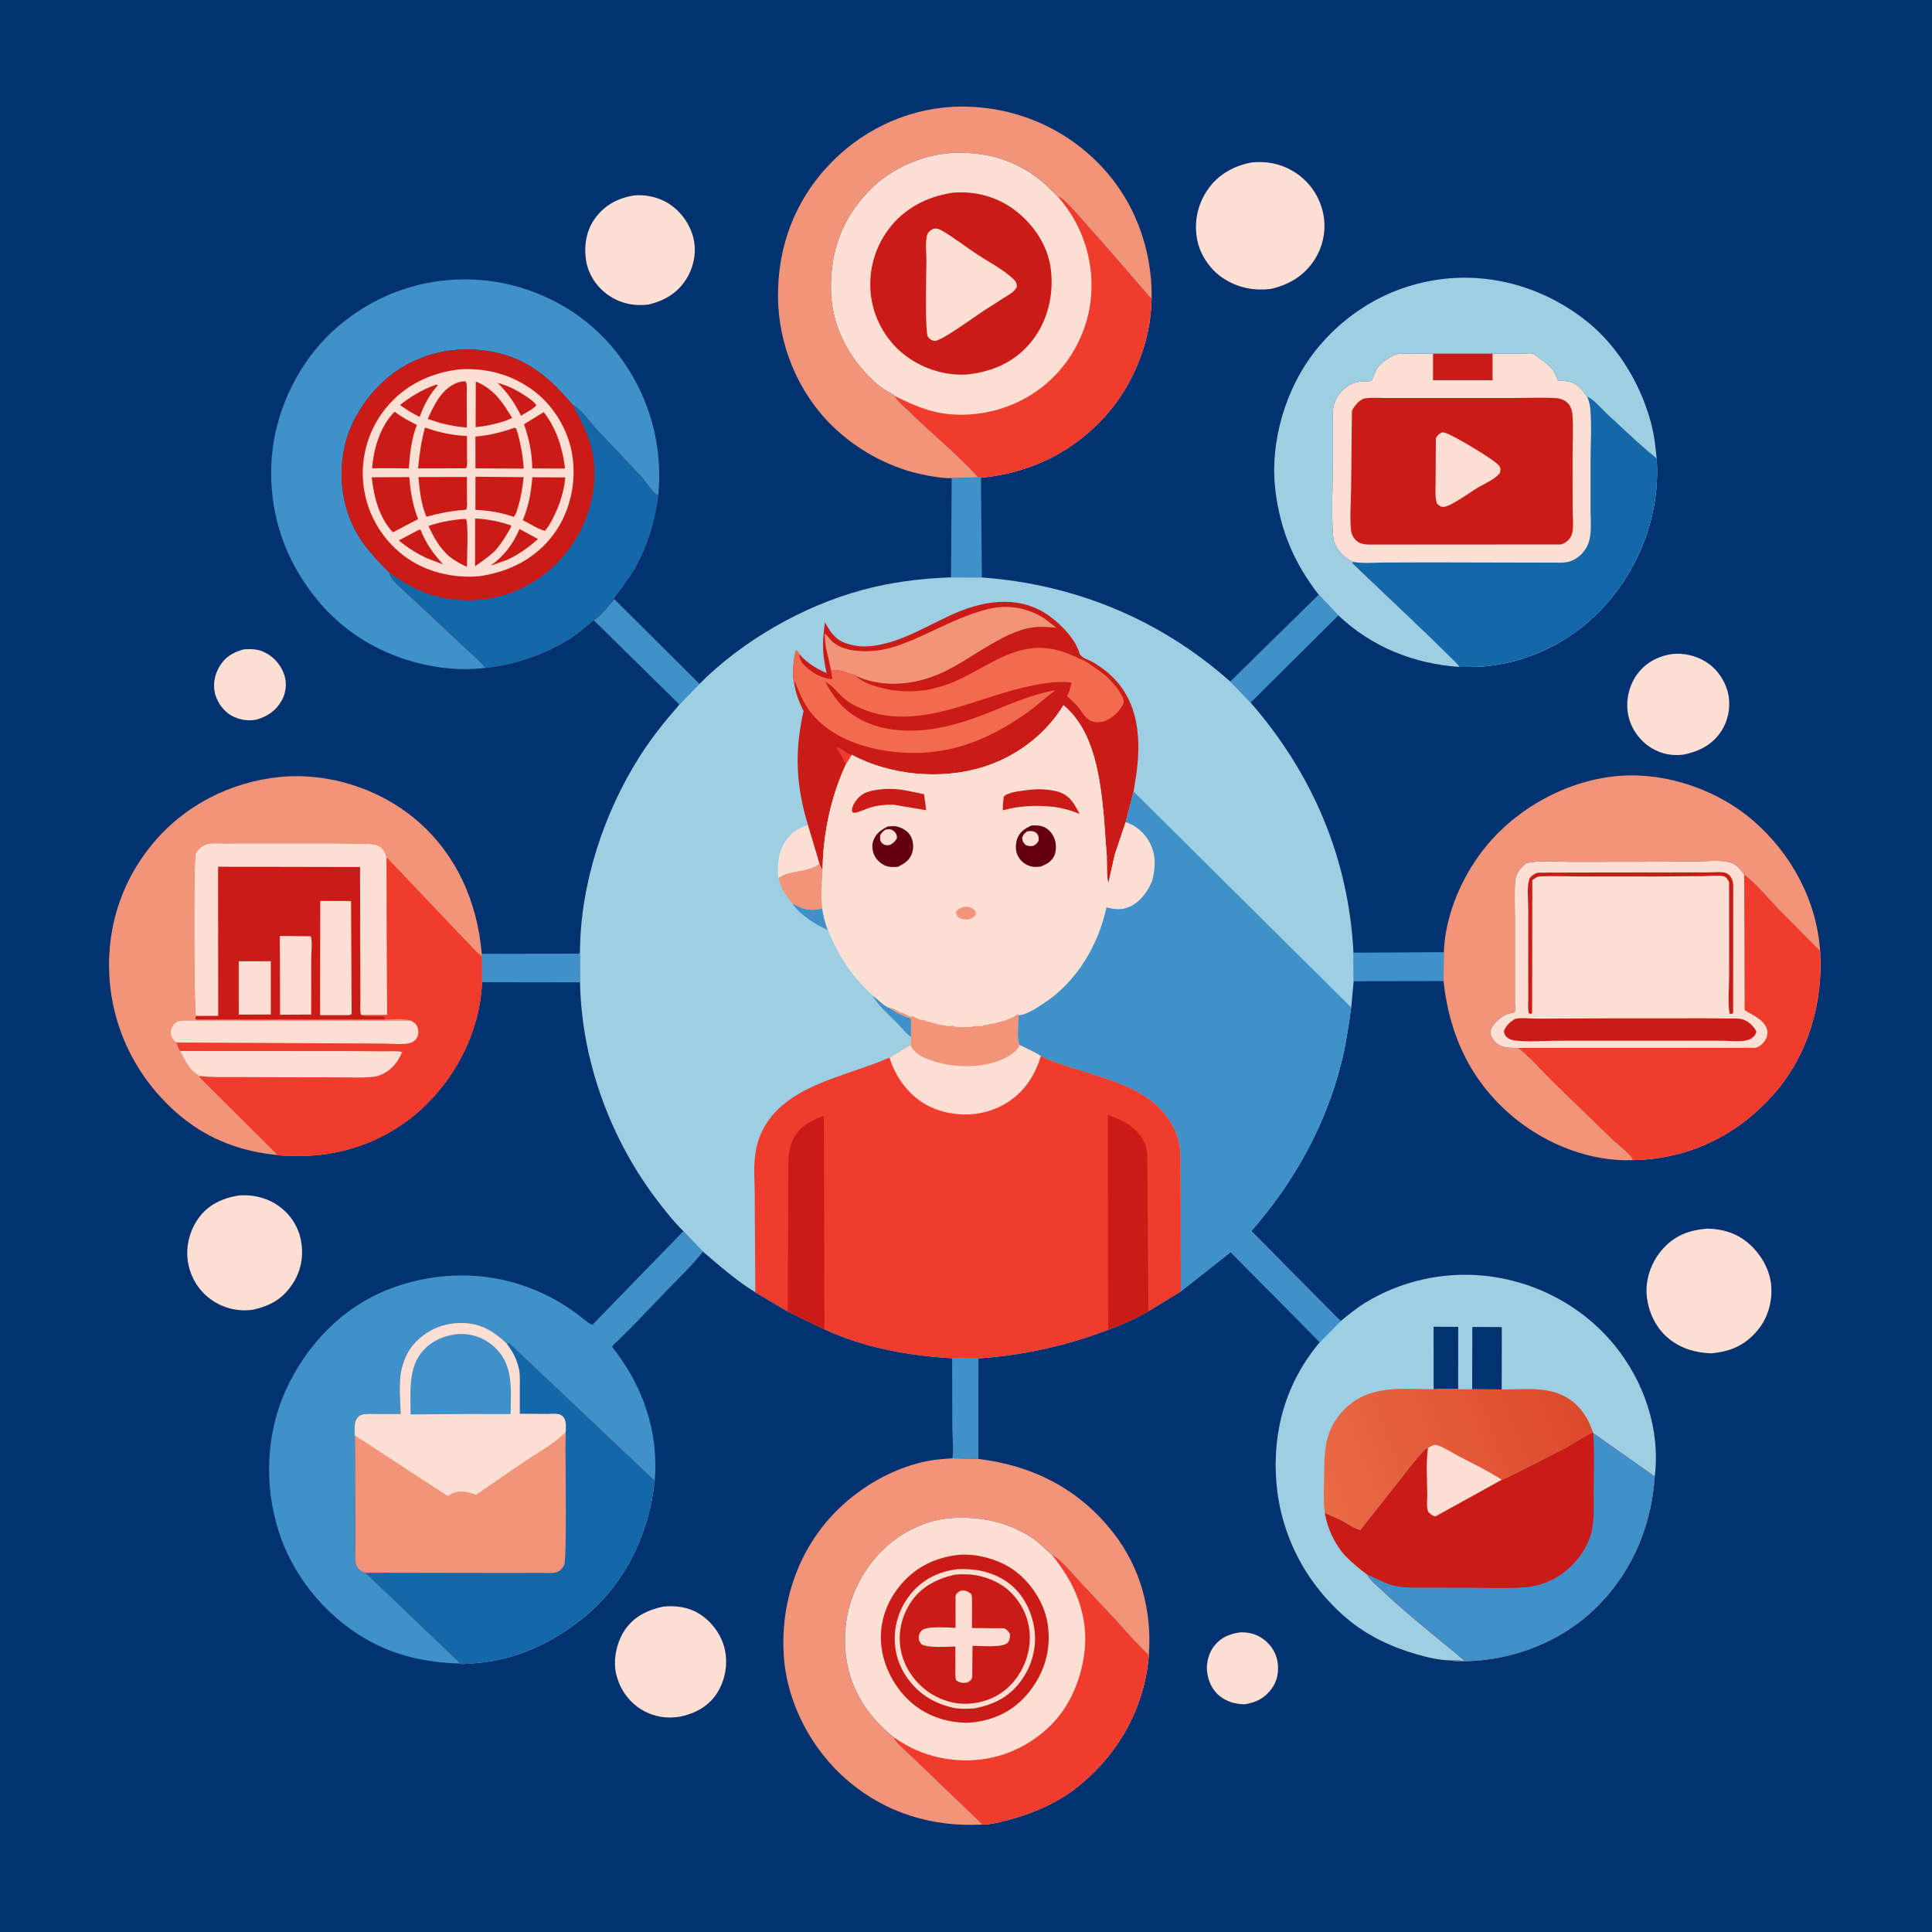
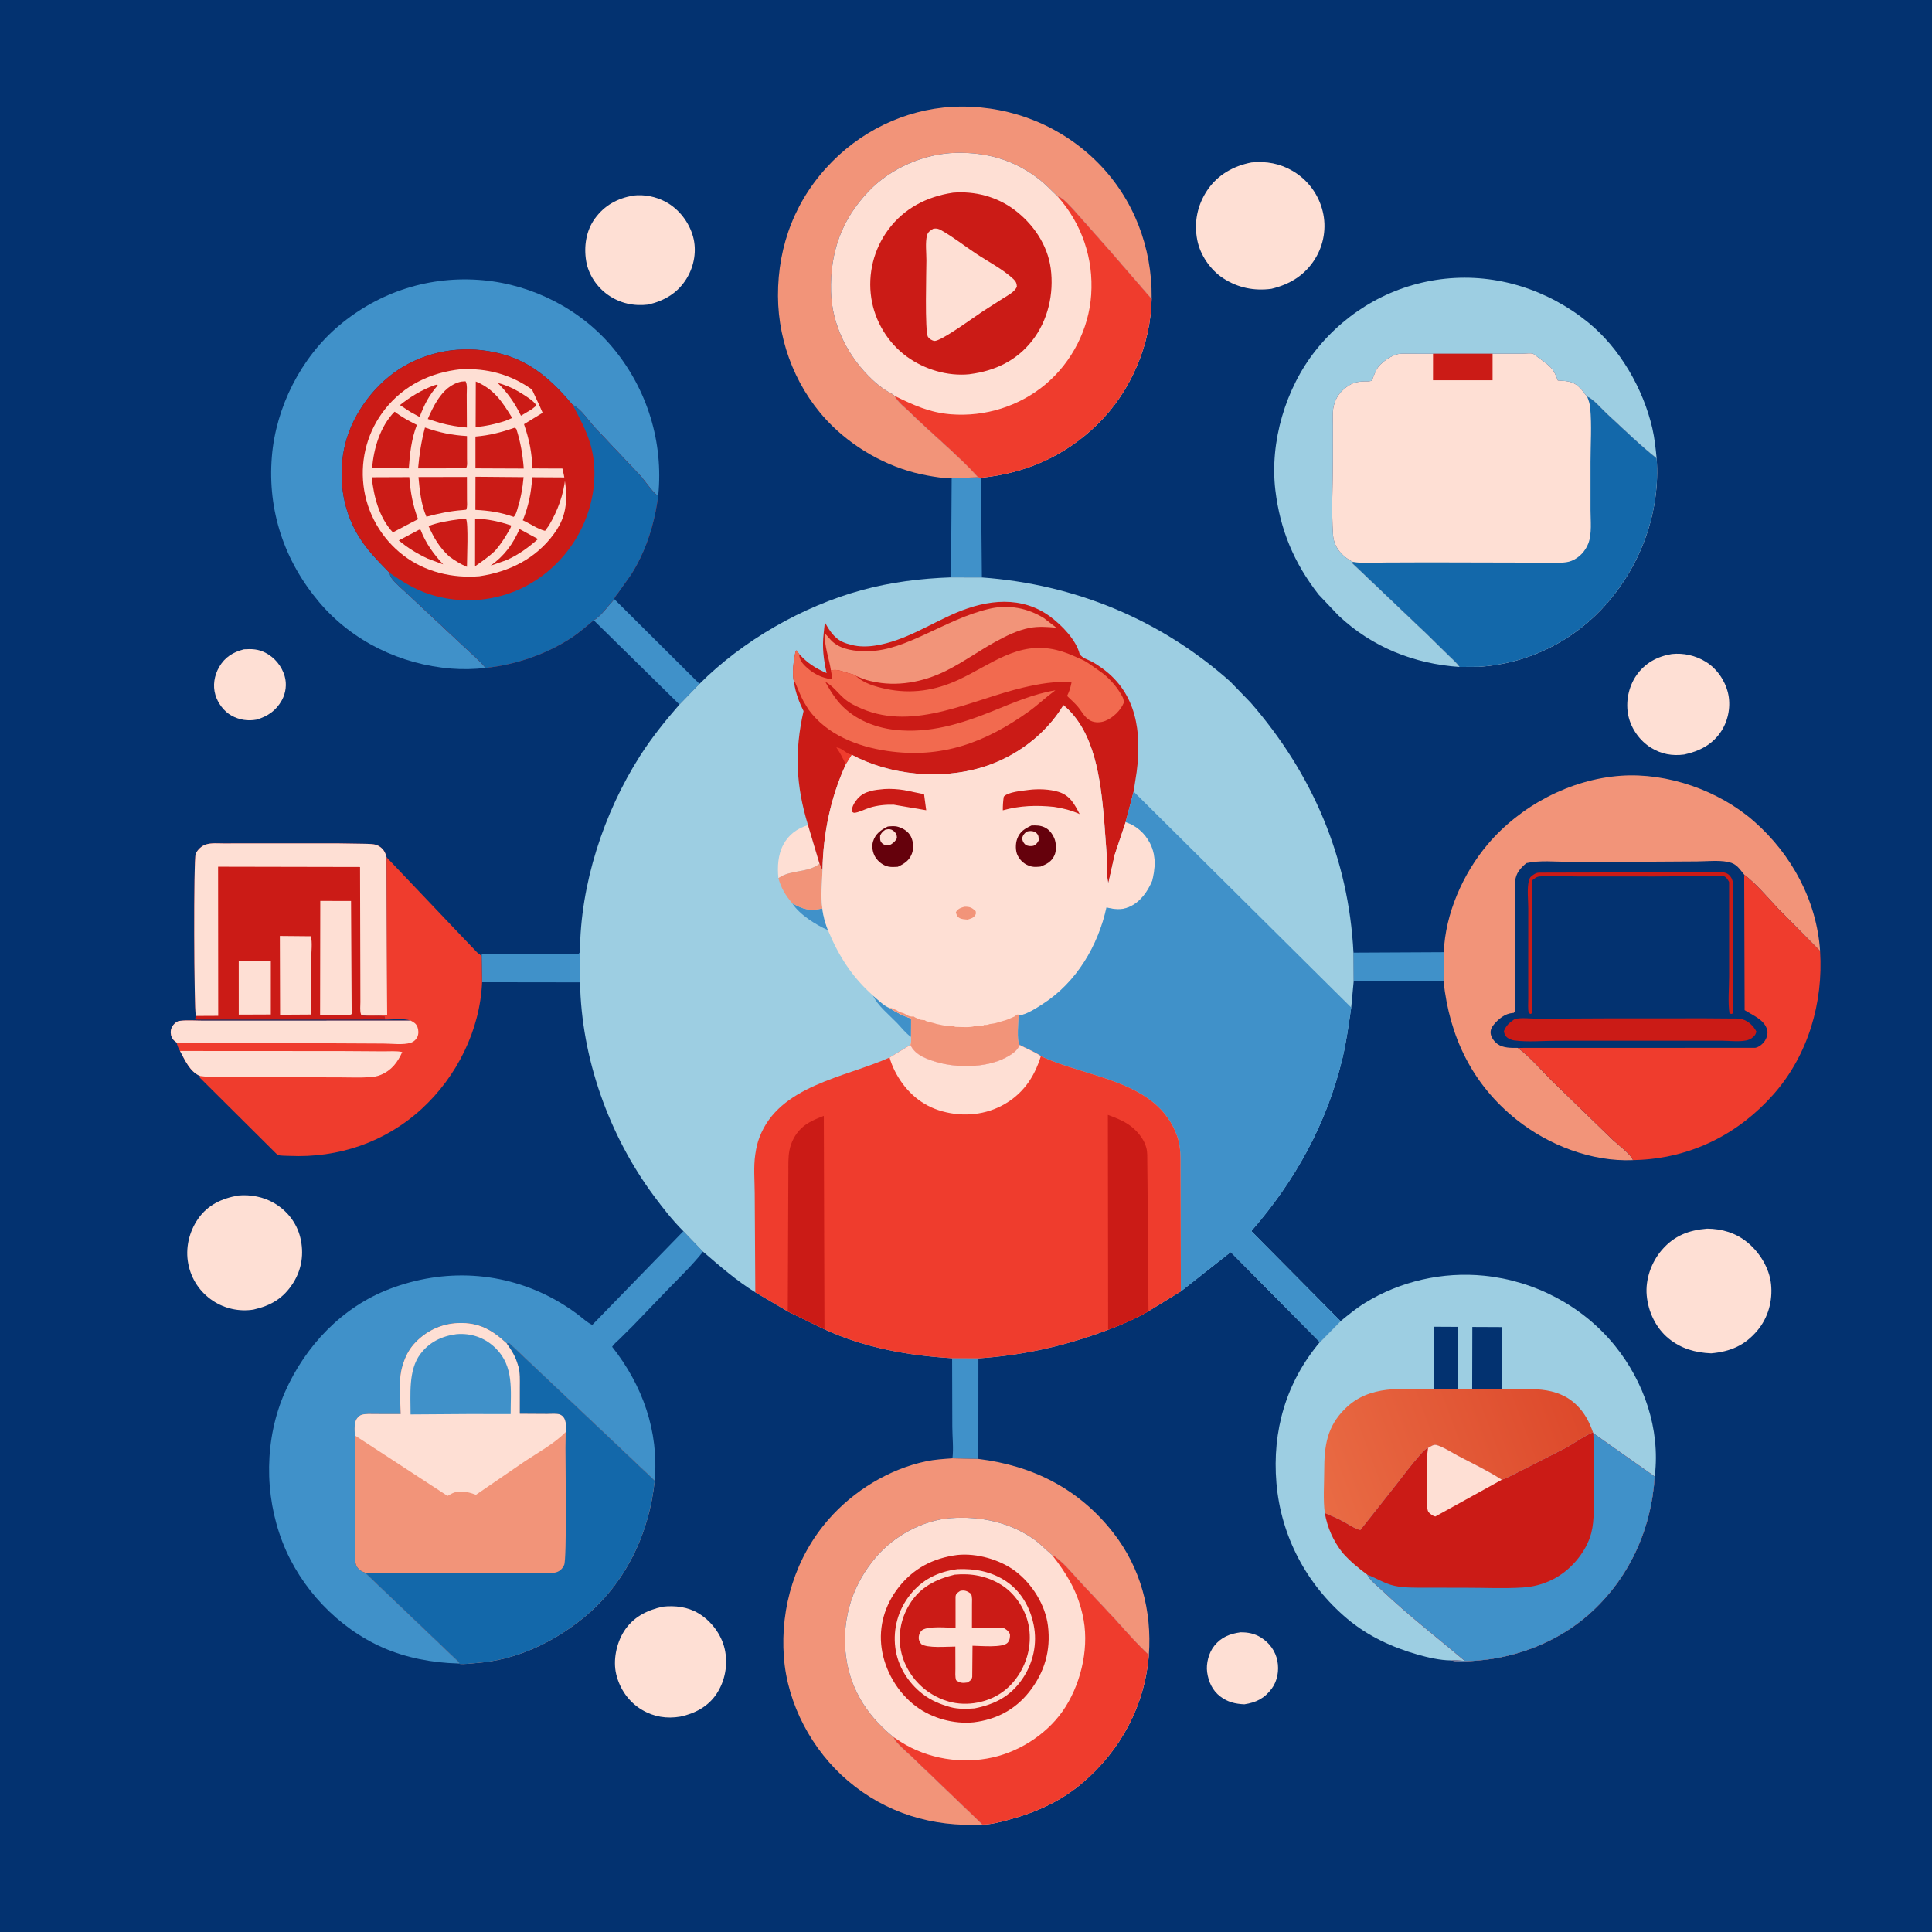
<svg xmlns="http://www.w3.org/2000/svg" version="1.1" style="display: block;" viewBox="0 0 2048 2048" width="1024" height="1024">
  <defs>
    <linearGradient id="Gradient1" gradientUnits="userSpaceOnUse" x1="1667.45" y1="1467.83" x2="1394.1" y2="1570.22">
      <stop class="stop0" offset="0" stop-opacity="1" stop-color="rgb(221,73,43)" />
      <stop class="stop1" offset="1" stop-opacity="1" stop-color="rgb(233,107,68)" />
    </linearGradient>
  </defs>
  <path transform="translate(0,0)" fill="rgb(3,50,112)" d="M -0 -0 L 2048 0 L 2048 2048 L -0 2048 L -0 -0 z" />
  <path transform="translate(0,0)" fill="rgb(64,145,201)" d="M 1530.48 1009.38 L 1530.2 1040 L 1434.95 1040.16 L 1434.73 1009.86 L 1530.48 1009.38 z" />
  <path transform="translate(0,0)" fill="rgb(64,145,201)" d="M 1009.28 1439.78 L 1037.15 1439.91 L 1037.1 1546.51 L 1009.62 1545.88 C 1010.94 1535.62 1009.55 1523.28 1009.49 1512.83 L 1009.28 1439.78 z" />
  <path transform="translate(0,0)" fill="rgb(64,145,201)" d="M 510.696 1011.14 L 613.5 1010.88 L 614.79 1009.22 L 614.88 1041.32 L 511.041 1041.18 L 510.564 1014.16 L 510.696 1011.14 z" />
  <path transform="translate(0,0)" fill="rgb(64,145,201)" d="M 1036.93 505.945 L 1039.85 506.461 L 1040.84 612.134 L 1008.13 612.039 L 1008.82 506.847 L 1036.93 505.945 z" />
-   <path transform="translate(0,0)" fill="rgb(64,145,201)" d="M 1397.86 630.358 L 1418.74 652.357 L 1325.73 744.807 L 1304.1 722.471 L 1397.86 630.358 z" />
  <path transform="translate(0,0)" fill="rgb(64,145,201)" d="M 629.398 657.513 C 636.998 653.113 645.034 641.719 651.18 635.098 L 741.48 724.918 L 720.242 746.806 L 629.398 657.513 z" />
  <path transform="translate(0,0)" fill="rgb(254,223,212)" d="M 258.631 688.296 C 267.072 687.757 273.866 687.996 281.583 692.046 C 291.29 697.141 298.611 706.081 301.717 716.598 C 304.212 725.045 303.02 734.578 298.774 742.283 C 292.685 753.333 283.851 759.256 272.039 762.823 C 262.739 764.539 253.825 763.164 245.513 758.636 C 237.43 754.232 230.929 745.391 228.323 736.639 C 225.376 726.738 227.156 716.033 232.279 707.144 C 238.433 696.466 247.065 691.301 258.631 688.296 z" />
  <path transform="translate(0,0)" fill="rgb(254,223,212)" d="M 1314.93 1730.33 C 1322.7 1730.23 1329.8 1731.58 1336.52 1735.73 C 1345.62 1741.36 1352.1 1750.18 1354.11 1760.74 C 1356 1770.66 1354.2 1781.75 1348.1 1790 C 1340.45 1800.35 1331.53 1804.76 1319.1 1806.64 C 1309.35 1806.21 1301.41 1804.34 1293.42 1798.25 C 1285.23 1792.01 1280.98 1782.6 1279.62 1772.59 C 1278.36 1763.3 1281.32 1751.98 1287.2 1744.63 C 1294.47 1735.53 1303.72 1731.84 1314.93 1730.33 z" />
  <path transform="translate(0,0)" fill="rgb(254,223,212)" d="M 1772.1 693.309 C 1784.66 691.983 1797.18 694.79 1807.98 701.376 C 1819.72 708.54 1828.33 720.864 1831.64 734.147 C 1834.98 747.603 1832.34 762.821 1825 774.495 C 1815.85 789.025 1801.59 796.388 1785.23 799.846 C 1772.55 801.482 1761.25 799.452 1750.23 792.696 C 1738.3 785.39 1729.22 772.629 1726.18 759 C 1722.96 744.534 1726.19 728.111 1734.63 715.951 C 1743.69 702.892 1756.67 695.868 1772.1 693.309 z" />
  <path transform="translate(0,0)" fill="rgb(254,223,212)" d="M 671.392 207.276 C 683.125 205.96 695.298 208.396 705.668 213.975 C 719.651 221.498 730.364 235.42 734.621 250.661 C 738.763 265.49 735.943 281.898 727.998 295 C 718.561 310.561 704.462 318.81 687.104 322.887 C 671.748 324.709 657.218 321.532 644.472 312.594 C 632.703 304.341 623.816 291.144 621.389 276.861 C 618.752 261.335 621.238 244.444 630.707 231.534 C 641.003 217.496 654.468 210.281 671.392 207.276 z" />
  <path transform="translate(0,0)" fill="rgb(254,223,212)" d="M 702.516 1703.15 C 715.544 1701.73 728.964 1703.32 740.391 1710.16 C 753.891 1718.24 764.696 1732.54 768.204 1747.93 C 771.912 1764.2 768.718 1781.91 759.454 1795.75 C 750.476 1809.16 736.537 1816.44 721.12 1819.69 C 706.74 1822.11 693.184 1820 680.518 1812.5 C 666.544 1804.23 657.039 1790.55 653.238 1774.85 C 649.682 1760.16 653.362 1742.16 661.309 1729.5 C 670.879 1714.26 685.615 1706.89 702.516 1703.15 z" />
  <path transform="translate(0,0)" fill="rgb(254,223,212)" d="M 252.636 1267.28 C 265.553 1266.08 279.372 1268.72 290.618 1275.31 C 304.412 1283.4 314.513 1296.23 318.326 1311.85 C 322.413 1328.58 319.986 1345.51 310.706 1360.1 C 300.302 1376.45 287.184 1384.02 268.562 1388.27 C 253.612 1390.58 238.331 1387.27 225.706 1378.91 C 211.993 1369.83 202.757 1355.94 199.606 1339.83 C 196.362 1323.26 200.342 1305.91 209.903 1292.08 C 220.22 1277.15 235.256 1270.35 252.636 1267.28 z" />
  <path transform="translate(0,0)" fill="rgb(254,223,212)" d="M 1809.6 1302.43 C 1825.26 1302.58 1839.71 1306.76 1852.05 1316.76 C 1865.24 1327.45 1875.6 1344.16 1877.39 1361.29 C 1879.23 1378.9 1874.34 1396.88 1862.84 1410.5 C 1849.46 1426.35 1834.24 1432.74 1813.94 1434.6 C 1797.2 1433.93 1782.1 1429.65 1768.93 1418.95 C 1755.27 1407.85 1747.12 1390.47 1745.58 1373.12 C 1744.06 1356.03 1750.53 1337.84 1761.72 1324.92 C 1774.8 1309.82 1790.17 1304.02 1809.6 1302.43 z" />
  <path transform="translate(0,0)" fill="rgb(254,223,212)" d="M 1326.62 172.216 C 1342.29 170.671 1356.78 173.248 1370.44 181.292 C 1386.39 190.675 1397.73 206.064 1402.12 224 C 1406.33 241.191 1403.35 259.363 1394.03 274.402 C 1383.2 291.846 1367.33 301.424 1347.77 306.153 C 1329.4 308.586 1312.13 305.113 1296.5 294.887 C 1283.14 286.148 1272.34 270.467 1269.21 254.78 C 1265.45 235.975 1269.11 217.471 1279.87 201.506 C 1290.82 185.247 1307.71 175.816 1326.62 172.216 z" />
  <path transform="translate(0,0)" fill="rgb(242,148,121)" d="M 1008.82 506.847 L 1007.88 506.878 C 999.717 507.027 991.147 505.518 983.125 504.088 C 945.721 497.423 909.331 477.984 882.248 451.5 C 845.566 415.629 824.925 364.967 824.699 313.856 C 824.459 259.409 843.882 209.855 882.316 171.145 C 918.514 134.687 967.81 113.107 1019.32 112.982 C 1073.69 112.85 1125.61 133.916 1163.95 172.618 C 1201.84 210.858 1221.33 262.267 1220.81 315.717 L 1219.54 315.566 L 1218.91 314.784 L 1175.5 264.643 L 1139.92 224.478 C 1135.94 220.373 1126.8 209.005 1121.3 208.422 C 1114.73 202.091 1108.37 195.292 1101.14 189.725 C 1074.96 169.564 1046.45 161.346 1013.57 162.017 C 979.967 162.702 944.404 178.169 921.088 202.475 C 892.024 232.772 879.86 267.346 880.909 309.05 C 881.809 344.821 899.202 378.722 925.098 402.842 C 929.386 406.835 934.08 410.609 939 413.799 C 941.11 415.167 946.934 417.825 948.215 419.623 C 951.848 426.199 959.704 432.264 965.08 437.533 C 988.594 460.579 1014.72 481.688 1036.93 505.945 L 1008.82 506.847 z" />
  <path transform="translate(0,0)" fill="rgb(157,206,226)" d="M 1397.86 630.358 C 1371.77 596.933 1356.98 561.713 1351.94 519.627 C 1345.84 468.53 1362.78 411.477 1394.74 371.368 C 1428.78 328.65 1477.59 301.168 1532.05 295.459 C 1586.69 289.731 1641.04 307.208 1683.55 341.808 C 1717.21 369.213 1741.76 411.847 1751.53 453.921 C 1753.97 464.459 1755.03 475.189 1756.12 485.931 C 1737.63 471.221 1720.06 453.914 1702.66 437.928 C 1697.24 432.954 1689.13 423.111 1682.45 420.395 L 1682.13 420.257 L 1676.56 413.066 C 1668.69 404.118 1662.67 403.983 1651.39 403.328 C 1649.41 398.41 1647.62 393.334 1643.81 389.5 C 1639.79 385.458 1634.74 381.917 1630.11 378.599 C 1628.89 377.728 1626.17 375.341 1624.88 374.93 C 1622.46 374.158 1616.92 374.897 1614.16 374.894 L 1582.19 374.953 L 1519.08 374.992 L 1493.99 374.929 C 1489.71 374.94 1484.81 374.466 1480.69 375.644 C 1474.39 377.446 1468.11 381.778 1463.42 386.254 C 1459.97 389.548 1458.45 392.863 1456.7 397.189 C 1456.07 398.762 1454.74 402.831 1453.5 403.797 C 1453.3 403.95 1450.69 404.23 1450.5 404.229 C 1440.84 404.17 1434.28 404.726 1426.31 411.086 C 1420.99 415.328 1417.2 420.018 1414.98 426.5 L 1414.49 427.816 C 1412.11 434.773 1412.92 443.229 1412.91 450.528 L 1412.89 487.744 C 1412.88 513.959 1411.28 541.282 1413.07 567.315 C 1413.36 571.521 1414.65 575.924 1416.67 579.616 C 1420.49 586.602 1426.96 592.119 1434.01 595.593 L 1433.53 596.985 L 1513.3 672.878 L 1536.38 695.521 C 1539.97 699.112 1544.36 702.789 1547.22 706.988 C 1498.86 703.732 1454.26 685.94 1418.74 652.357 L 1397.86 630.358 z" />
  <path transform="translate(0,0)" fill="rgb(242,148,121)" d="M 1530.48 1009.38 C 1532.04 968.639 1550.8 926.117 1576.88 895.186 C 1611.48 854.167 1664.57 826.076 1718.24 822.313 C 1767.62 818.852 1821.97 837.959 1859.09 870.432 C 1899.11 905.447 1925.83 954.733 1929.37 1008.11 L 1884.67 962.933 C 1873.69 951.201 1861.7 936.865 1848.92 927.158 C 1843.76 920.924 1840.94 915.675 1832.5 913.888 L 1831.28 913.618 C 1821.51 911.679 1808.98 913.06 1798.91 913.122 L 1734.17 913.512 L 1663.34 913.586 C 1648.88 913.559 1632.1 911.72 1618.01 914.951 C 1611.77 920.214 1606.8 925.587 1606.15 934.171 C 1605.18 946.86 1605.9 960.07 1605.89 972.811 L 1605.89 1045.02 L 1605.9 1064.19 C 1605.9 1066.28 1606.39 1070.07 1605.9 1072 C 1605.72 1072.72 1604.97 1073.16 1604.5 1073.74 L 1603.47 1073.8 C 1595.35 1074.43 1588.52 1080.03 1583.48 1086.12 C 1581.28 1088.78 1579.76 1091.85 1580.13 1095.39 C 1580.58 1099.68 1583.99 1104.13 1587.36 1106.64 C 1593.22 1111 1601.93 1110.84 1608.96 1110.81 C 1621.97 1120.38 1633.48 1134.17 1644.96 1145.62 L 1709.88 1208.58 C 1714.61 1212.94 1729.62 1224.39 1731 1229.78 C 1687.17 1231.66 1641.35 1213.88 1607.42 1186.73 C 1560.48 1149.18 1536.52 1098.93 1530.2 1040 L 1530.48 1009.38 z" />
  <path transform="translate(0,0)" fill="rgb(242,148,121)" d="M 1009.62 1545.88 L 1037.1 1546.51 C 1095.12 1553.65 1143.91 1578.34 1180.21 1624.89 C 1209.22 1662.07 1221.21 1707.59 1217.85 1754.25 C 1205.21 1742.74 1193.85 1729.44 1182.37 1716.79 L 1145.17 1677.05 C 1136.57 1667.92 1125.99 1654.22 1115.09 1648.19 L 1113.81 1647.13 C 1107.93 1642.21 1102.93 1636.67 1096.64 1632.17 C 1070.74 1613.65 1039.33 1607 1008 1609.25 C 978.198 1611.38 947.518 1628.26 928.378 1650.86 C 904.342 1679.24 892.963 1713.38 896.213 1750.54 C 899.374 1786.68 917.242 1816.6 944.92 1839.53 L 947.327 1841.49 C 949.325 1847.64 961.57 1857.24 966.377 1862.02 L 1041.41 1934.07 C 988.822 1937.03 939.312 1922.18 898.865 1887.76 C 860.778 1855.36 834.622 1806.51 830.922 1756.41 C 827.014 1703.49 843.256 1650.66 878.425 1610.5 C 904.789 1580.4 942.245 1557.36 981.55 1549.07 C 990.82 1547.11 1000.19 1546.57 1009.62 1545.88 z" />
  <path transform="translate(0,0)" fill="rgb(64,145,201)" d="M 514.825 708.014 C 503.006 709.423 490.268 709.689 478.387 708.734 C 424.517 704.404 373.378 679.827 338.245 638.216 C 301.298 594.454 283.515 541.111 288.183 484.07 C 292.479 431.571 319.087 378.962 359.449 345.078 C 402.442 308.984 456.019 291.982 511.9 297.047 C 565.034 301.864 616.302 328.154 650.387 369.56 C 686.27 413.149 703.376 468.904 697.786 525.062 C 697.119 524.811 696.324 524.776 695.786 524.31 C 689.508 518.879 683.91 509.837 678.139 503.51 L 630.603 453.219 C 623.839 445.979 616.127 433.578 607.124 429.321 C 585.554 403.781 563.711 383.485 530.5 374.903 C 495.74 365.922 459.307 370.228 428.095 388.309 C 398.798 405.282 374.598 436.978 366.177 469.753 C 357.89 502.007 362.131 538.109 379.263 566.862 C 388.788 582.85 400.223 594.184 413.052 607.313 C 413.392 609.097 413.673 610.657 414.697 612.206 C 418.732 618.308 426.875 624.526 432.199 629.784 L 490.624 684.355 C 498.674 691.96 507.666 699.585 514.825 708.014 z" />
  <path transform="translate(0,0)" fill="rgb(64,145,201)" d="M 724.402 1305.12 L 745.246 1326.82 C 734.098 1340.79 721.163 1353.38 708.68 1366.14 L 671.053 1405.25 L 656.71 1419.5 C 654.132 1422.02 650.807 1424.6 648.874 1427.64 C 681.206 1468.56 698.452 1517.05 694.04 1569.52 L 539.61 1423.5 L 537.196 1424.2 C 521.644 1409.76 507.797 1401.67 485.711 1402.51 C 467.335 1403.2 450.91 1411.23 438.701 1424.88 C 433.098 1431.15 429.301 1438.99 426.947 1447 L 426.45 1448.6 C 422.095 1463.59 424.481 1483.49 424.802 1498.97 L 397.98 1498.94 C 393.44 1498.95 387.706 1498.45 383.349 1499.76 C 381.862 1500.21 380.523 1501.27 379.46 1502.39 C 374.875 1507.19 375.948 1515.48 376.148 1521.59 L 376.284 1537.32 L 376.581 1616.2 L 376.517 1644.17 C 376.497 1649.35 375.662 1655.37 377.952 1660.11 C 379.919 1663.82 383.164 1665.79 387.085 1667.17 L 486.926 1762.48 L 485.257 1763.34 C 458.643 1762.64 430.752 1757.46 406.266 1746.74 C 358.165 1725.68 318.369 1683.43 299.436 1634.58 C 279.91 1584.2 280.253 1524.97 302.178 1475.41 C 323.728 1426.69 362.669 1385.53 412.979 1366.34 C 470.852 1344.27 533.619 1347.48 588.023 1377.53 C 596.365 1382.13 604.344 1387.36 612 1393.03 C 616.866 1396.63 622.423 1402.04 627.857 1404.46 L 724.402 1305.12 z" />
  <path transform="translate(0,0)" fill="rgb(254,223,212)" d="M 947.327 1841.49 L 944.92 1839.53 C 917.242 1816.6 899.374 1786.68 896.213 1750.54 C 892.963 1713.38 904.342 1679.24 928.378 1650.86 C 947.518 1628.26 978.198 1611.38 1008 1609.25 C 1039.33 1607 1070.74 1613.65 1096.64 1632.17 C 1102.93 1636.67 1107.93 1642.21 1113.81 1647.13 L 1115.09 1648.19 C 1125.99 1654.22 1136.57 1667.92 1145.17 1677.05 L 1182.37 1716.79 C 1193.85 1729.44 1205.21 1742.74 1217.85 1754.25 C 1213.52 1808.07 1187.98 1855.69 1146.81 1890.46 C 1123.94 1909.78 1097.7 1921.46 1069 1929.11 C 1060.37 1931.41 1050.37 1934.2 1041.41 1934.07 L 966.377 1862.02 C 961.57 1857.24 949.325 1847.64 947.327 1841.49 z" />
  <path transform="translate(0,0)" fill="rgb(239,60,45)" d="M 1115.09 1648.19 C 1125.99 1654.22 1136.57 1667.92 1145.17 1677.05 L 1182.37 1716.79 C 1193.85 1729.44 1205.21 1742.74 1217.85 1754.25 C 1213.52 1808.07 1187.98 1855.69 1146.81 1890.46 C 1123.94 1909.78 1097.7 1921.46 1069 1929.11 C 1060.37 1931.41 1050.37 1934.2 1041.41 1934.07 L 966.377 1862.02 C 961.57 1857.24 949.325 1847.64 947.327 1841.49 L 954.926 1846.49 C 983.361 1864.52 1019.51 1870.34 1052.31 1862.94 C 1083.2 1855.96 1112.93 1835.94 1129.76 1808.92 C 1147.03 1781.2 1155.11 1743.62 1147.53 1711.45 L 1147.06 1709.5 C 1141.55 1685.88 1130 1667.06 1115.09 1648.19 z" />
  <path transform="translate(0,0)" fill="rgb(203,27,22)" d="M 1014.61 1648.35 C 1035.2 1646.09 1060.18 1653.23 1076.63 1665.74 C 1094.15 1679.06 1108.13 1701.35 1110.87 1723.38 C 1114.12 1749.46 1107.26 1772.9 1090.98 1793.5 C 1076.02 1812.42 1055.94 1822.8 1032.24 1825.71 C 1011.07 1827.85 987.959 1821.48 970.889 1808.73 C 951.59 1794.32 937.918 1770.93 934.558 1747.09 C 931.296 1723.94 938.039 1701.41 952.248 1683.08 C 968.191 1662.52 989.169 1651.68 1014.61 1648.35 z" />
  <path transform="translate(0,0)" fill="rgb(254,223,212)" d="M 1015.09 1663.36 C 1033.32 1662.62 1050.81 1665.82 1066.28 1676.07 C 1082.35 1686.72 1091.97 1703.87 1095.75 1722.5 C 1099.8 1742.4 1095.23 1762.79 1083.9 1779.5 C 1071.27 1798.13 1054.67 1806.68 1032.99 1810.96 C 1024.89 1811.58 1015.51 1811.83 1007.65 1809.66 C 996.62 1806.62 986.907 1802.59 977.821 1795.55 C 962.456 1783.65 951.4 1765.77 949.031 1746.33 C 946.595 1726.34 952.096 1706.62 964.547 1690.79 C 977.514 1674.3 994.499 1665.99 1015.09 1663.36 z" />
  <path transform="translate(0,0)" fill="rgb(203,27,22)" d="M 1011.96 1669.21 C 1029.48 1667.53 1046.16 1670.59 1061.24 1679.91 C 1075.79 1688.9 1086.68 1705.26 1090.18 1721.92 C 1094.16 1740.91 1089.8 1760.61 1079.01 1776.62 C 1068.71 1791.9 1054.15 1801.34 1036.07 1804.81 C 1026.28 1806.74 1015.21 1806.48 1005.62 1803.66 L 1004 1803.17 C 998.512 1801.57 993.659 1799.27 988.72 1796.41 C 972.772 1787.18 960.329 1770.95 955.79 1753.09 C 951.208 1735.06 954.466 1716.42 964.122 1700.66 C 975.269 1682.47 991.867 1674.08 1011.96 1669.21 z" />
  <path transform="translate(0,0)" fill="rgb(254,223,212)" d="M 1017.7 1686.5 L 1019.07 1686.17 C 1023.28 1685.48 1026.07 1687.11 1029.35 1689.5 C 1030.86 1693.13 1030.34 1697.25 1030.34 1701.12 L 1030.3 1725.79 L 1064.5 1726.07 C 1067.96 1728.13 1068.64 1728.7 1070.63 1732.18 C 1070.72 1735.53 1070.48 1738.94 1067.99 1741.5 C 1062.67 1746.97 1038.91 1744.63 1030.9 1744.57 L 1030.6 1777.5 C 1030.09 1780.93 1028.18 1781.76 1025.57 1783.5 C 1020.54 1784.24 1017.82 1784.23 1013.5 1781.09 C 1012.28 1777.33 1012.81 1772.81 1012.78 1768.85 L 1012.71 1745.44 C 1004.26 1745.38 982.782 1747.4 976.5 1742.7 C 975.185 1740.76 974.072 1739.2 973.901 1736.8 C 973.701 1733.98 974.651 1730.97 976.57 1728.86 C 981.907 1723.01 1004.65 1725.54 1012.93 1725.59 L 1012.91 1692.5 C 1013.35 1688.89 1014.99 1688.51 1017.7 1686.5 z" />
  <path transform="translate(0,0)" fill="rgb(203,27,22)" d="M 413.052 607.313 C 400.223 594.184 388.788 582.85 379.263 566.862 C 362.131 538.109 357.89 502.007 366.177 469.753 C 374.598 436.978 398.798 405.282 428.095 388.309 C 459.307 370.228 495.74 365.922 530.5 374.903 C 563.711 383.485 585.554 403.781 607.124 429.321 C 616.127 433.578 623.839 445.979 630.603 453.219 L 678.139 503.51 C 683.91 509.837 689.508 518.879 695.786 524.31 C 696.324 524.776 697.119 524.811 697.786 525.062 C 694.902 548.141 688.67 571.237 678.443 592.185 C 675.479 598.257 672.175 604.21 668.47 609.862 L 655.177 628.583 C 653.832 630.425 651.321 632.906 651.18 635.098 C 645.034 641.719 636.998 653.113 629.398 657.513 C 621.636 663.865 614.099 670.576 605.703 676.094 C 579.115 693.57 546.366 704.715 514.825 708.014 C 507.666 699.585 498.674 691.96 490.624 684.355 L 432.199 629.784 C 426.875 624.526 418.732 618.308 414.697 612.206 C 413.673 610.657 413.392 609.097 413.052 607.313 z" />
  <path transform="translate(0,0)" fill="rgb(19,104,170)" d="M 607.124 429.321 C 616.127 433.578 623.839 445.979 630.603 453.219 L 678.139 503.51 C 683.91 509.837 689.508 518.879 695.786 524.31 C 696.324 524.776 697.119 524.811 697.786 525.062 C 694.902 548.141 688.67 571.237 678.443 592.185 C 675.479 598.257 672.175 604.21 668.47 609.862 L 655.177 628.583 C 653.832 630.425 651.321 632.906 651.18 635.098 C 645.034 641.719 636.998 653.113 629.398 657.513 C 621.636 663.865 614.099 670.576 605.703 676.094 C 579.115 693.57 546.366 704.715 514.825 708.014 C 507.666 699.585 498.674 691.96 490.624 684.355 L 432.199 629.784 C 426.875 624.526 418.732 618.308 414.697 612.206 C 413.673 610.657 413.392 609.097 413.052 607.313 C 426.221 616.422 440.061 624.999 455.396 629.932 C 488.77 640.668 526.026 637.803 557.104 621.521 C 589.266 604.672 613.756 574.929 624.327 540.24 C 631.271 517.451 632.472 491.785 625.259 468.924 C 620.859 454.979 613.914 442.2 607.124 429.321 z" />
-   <path transform="translate(0,0)" fill="rgb(254,223,212)" d="M 488.341 391.402 C 515.971 390.126 541.295 396.738 563.922 412.925 C 586.414 429.016 602.355 455.232 606.666 482.63 C 611.181 511.329 604.444 542.277 587.256 565.822 C 568.009 592.188 539.926 606.13 508.15 610.834 C 479.651 613.151 450.543 606.336 427.546 588.669 C 404.143 570.691 388.778 543.902 385.314 514.55 C 381.892 485.55 390.055 456.486 408.178 433.682 C 428.352 408.297 456.517 394.871 488.341 391.402 z" />
+   <path transform="translate(0,0)" fill="rgb(254,223,212)" d="M 488.341 391.402 C 515.971 390.126 541.295 396.738 563.922 412.925 C 611.181 511.329 604.444 542.277 587.256 565.822 C 568.009 592.188 539.926 606.13 508.15 610.834 C 479.651 613.151 450.543 606.336 427.546 588.669 C 404.143 570.691 388.778 543.902 385.314 514.55 C 381.892 485.55 390.055 456.486 408.178 433.682 C 428.352 408.297 456.517 394.871 488.341 391.402 z" />
  <path transform="translate(0,0)" fill="rgb(203,27,22)" d="M 527.535 405.852 C 535.081 407.927 542.537 410.885 549.285 414.877 C 553.85 417.577 567.339 425.513 568.5 430.047 L 563.443 434.018 L 552.248 440.681 C 545.755 427.224 538.15 416.42 527.535 405.852 z" />
  <path transform="translate(0,0)" fill="rgb(203,27,22)" d="M 460.175 408.5 L 463.011 407.727 L 464.051 408.5 C 454.734 419.037 449.745 428.916 444.79 442.026 L 434.947 436.643 L 423.945 429.407 C 435.146 420.546 446.741 413.431 460.175 408.5 z" />
  <path transform="translate(0,0)" fill="rgb(203,27,22)" d="M 550.737 560.789 L 570.316 571.408 C 560.049 580.432 549.748 587.935 537.26 593.599 L 520.118 599.59 C 534.67 589.118 543.553 577.043 550.737 560.789 z" />
  <path transform="translate(0,0)" fill="rgb(203,27,22)" d="M 444.248 561.5 L 445.865 561.688 C 451.273 575.785 459.562 587.285 469.82 598.261 L 453.404 592.14 C 442.172 586.868 432.255 580.887 422.739 572.863 L 444.248 561.5 z" />
  <path transform="translate(0,0)" fill="rgb(203,27,22)" d="M 504.356 404.418 C 523.822 412.505 532.273 425.762 542.942 443.04 L 535.65 446.159 C 524.962 449.596 515.352 451.67 504.187 452.815 L 504.356 404.418 z" />
  <path transform="translate(0,0)" fill="rgb(203,27,22)" d="M 503.647 549.656 C 517.188 550.217 529.063 552.716 541.859 557.048 C 541.637 559.508 539.589 562.317 538.347 564.49 C 534.36 571.464 530.116 577.729 524.848 583.797 C 518.286 590.067 510.999 595.049 503.589 600.238 L 503.647 549.656 z" />
  <path transform="translate(0,0)" fill="rgb(203,27,22)" d="M 487.57 550.376 L 494 550.074 C 496.71 554.018 494.984 593.054 494.985 600.873 C 487.964 597.922 482.088 594.19 476.003 589.698 C 465.595 579.982 460.155 570.513 454.26 557.605 C 464.942 553.591 476.302 551.784 487.57 550.376 z" />
  <path transform="translate(0,0)" fill="rgb(203,27,22)" d="M 489.068 404.5 L 493.5 404.181 C 495.608 407.434 494.718 414.526 494.749 418.45 L 494.924 453.196 C 485.347 452.454 476.027 450.845 466.753 448.37 L 453.462 444.135 C 456.563 437.008 459.855 430.001 464.153 423.5 C 470.203 414.349 478.032 406.844 489.068 404.5 z" />
  <path transform="translate(0,0)" fill="rgb(203,27,22)" d="M 564.233 505.896 L 599.322 506.098 C 597.368 524.592 591.315 541.128 581.885 557.04 L 577.764 562.68 C 570.37 561.112 561.436 554.737 554.185 551.532 C 560.476 535.986 563.019 522.52 564.233 505.896 z" />
  <path transform="translate(0,0)" fill="rgb(203,27,22)" d="M 576.373 436.86 C 590.295 454.941 596.057 474.405 599.065 496.671 L 582.25 496.632 L 564.184 496.53 C 564.08 479.911 560.808 465.308 555.478 449.681 L 576.373 436.86 z" />
  <path transform="translate(0,0)" fill="rgb(203,27,22)" d="M 504.033 505.366 L 555.032 505.801 C 553.999 517.843 551.882 528.743 548.29 540.239 C 547.343 543.004 546.717 545.876 544.5 547.908 C 531.004 543.112 518.203 541.17 503.936 540.495 L 504.033 505.366 z" />
  <path transform="translate(0,0)" fill="rgb(203,27,22)" d="M 545.173 453.5 C 546.549 453.772 545.755 453.491 547.369 454.753 C 551.854 468.73 554.089 482.079 555.22 496.706 L 516.25 496.548 L 504.007 496.482 L 504.009 462.783 C 518.651 461.607 531.316 458.335 545.173 453.5 z" />
  <path transform="translate(0,0)" fill="rgb(203,27,22)" d="M 443.589 505.697 L 494.967 505.582 L 495.027 529.653 C 495.025 533.069 495.637 537.182 494.191 540.307 L 490.24 540.727 C 476.983 541.722 464.819 544.303 452.021 547.742 C 446.303 534.798 444.884 519.635 443.589 505.697 z" />
  <path transform="translate(0,0)" fill="rgb(203,27,22)" d="M 450.483 453.196 C 465.538 458.511 479.046 461.364 495.031 462.25 L 495.051 486.367 C 495.054 489.766 495.706 493.324 494.053 496.324 L 489.883 496.456 L 443.208 496.477 C 444.474 481.655 446.665 467.591 450.483 453.196 z" />
  <path transform="translate(0,0)" fill="rgb(203,27,22)" d="M 418.194 436.5 L 418.776 436.688 C 426.214 442.395 433.468 446.214 441.905 450.436 C 436.132 465.415 434.445 480.67 433.352 496.545 L 418.804 496.4 L 394.475 496.384 C 396.053 475.367 403.089 451.895 418.194 436.5 z" />
  <path transform="translate(0,0)" fill="rgb(203,27,22)" d="M 394.056 505.925 L 433.859 505.773 C 435.136 521.887 437.483 535.237 443.154 550.354 L 435.205 554.452 L 416.481 564.321 C 401.907 548.804 396.221 526.469 394.056 505.925 z" />
  <path transform="translate(0,0)" fill="rgb(242,148,121)" d="M 376.148 1521.59 C 375.948 1515.48 374.875 1507.19 379.46 1502.39 C 380.523 1501.27 381.862 1500.21 383.349 1499.76 C 387.706 1498.45 393.44 1498.95 397.98 1498.94 L 424.802 1498.97 C 424.481 1483.49 422.095 1463.59 426.45 1448.6 L 426.947 1447 C 429.301 1438.99 433.098 1431.15 438.701 1424.88 C 450.91 1411.23 467.335 1403.2 485.711 1402.51 C 507.797 1401.67 521.644 1409.76 537.196 1424.2 L 539.61 1423.5 L 694.04 1569.52 C 688.099 1626.16 662.828 1679.23 617.831 1715.52 C 585.592 1741.53 546.853 1759.76 505.143 1762.87 C 499.72 1763.27 491.845 1764.43 486.535 1763.71 L 485.257 1763.34 L 486.926 1762.48 L 387.085 1667.17 C 383.164 1665.79 379.919 1663.82 377.952 1660.11 C 375.662 1655.37 376.497 1649.35 376.517 1644.17 L 376.581 1616.2 L 376.284 1537.32 L 376.148 1521.59 z" />
  <path transform="translate(0,0)" fill="rgb(254,223,212)" d="M 376.148 1521.59 C 375.948 1515.48 374.875 1507.19 379.46 1502.39 C 380.523 1501.27 381.862 1500.21 383.349 1499.76 C 387.706 1498.45 393.44 1498.95 397.98 1498.94 L 424.802 1498.97 C 424.481 1483.49 422.095 1463.59 426.45 1448.6 L 426.947 1447 C 429.301 1438.99 433.098 1431.15 438.701 1424.88 C 450.91 1411.23 467.335 1403.2 485.711 1402.51 C 507.797 1401.67 521.644 1409.76 537.196 1424.2 C 542.665 1431.7 546.504 1437.98 549.085 1447 L 549.605 1448.72 C 551.505 1455.49 551.099 1462.83 551.097 1469.81 L 551.07 1498.57 L 579.898 1498.74 C 583.612 1498.77 588.695 1498.21 592.253 1499.02 C 594.28 1499.49 595.718 1500.35 597.105 1501.92 C 600.728 1506.02 599.862 1512.98 599.663 1518.02 C 587.684 1530.23 570.635 1539.54 556.37 1549.01 L 504.513 1584.56 L 503.133 1584.03 C 495.976 1581.36 486.73 1579.51 479.5 1582.96 L 474.397 1585.71 L 376.148 1521.59 z" />
  <path transform="translate(0,0)" fill="rgb(64,145,201)" d="M 483.726 1414.31 L 486.968 1414.1 C 501.733 1413.68 515.011 1418.89 525.5 1429.24 C 544.964 1448.44 541.302 1474.13 541.305 1498.97 L 496.25 1498.93 L 435.236 1499.35 C 435.296 1478.83 432.619 1452.51 445.582 1435.35 C 455.167 1422.66 468.17 1416.39 483.726 1414.31 z" />
  <path transform="translate(0,0)" fill="rgb(19,104,170)" d="M 537.196 1424.2 L 539.61 1423.5 L 694.04 1569.52 C 688.099 1626.16 662.828 1679.23 617.831 1715.52 C 585.592 1741.53 546.853 1759.76 505.143 1762.87 C 499.72 1763.27 491.845 1764.43 486.535 1763.71 L 485.257 1763.34 L 486.926 1762.48 L 387.085 1667.17 L 540.381 1667.42 L 574.291 1667.32 C 579.031 1667.31 585.492 1668.04 589.973 1666.57 C 593.858 1665.3 596.376 1662.56 598.018 1658.96 C 600.987 1652.95 599.39 1551.55 599.431 1534.79 L 599.663 1518.02 C 599.862 1512.98 600.728 1506.02 597.105 1501.92 C 595.718 1500.35 594.28 1499.49 592.253 1499.02 C 588.695 1498.21 583.612 1498.77 579.898 1498.74 L 551.07 1498.57 L 551.097 1469.81 C 551.099 1462.83 551.505 1455.49 549.605 1448.72 L 549.085 1447 C 546.504 1437.98 542.665 1431.7 537.196 1424.2 z" />
  <path transform="translate(0,0)" fill="rgb(254,223,212)" d="M 948.215 419.623 C 946.934 417.825 941.11 415.167 939 413.799 C 934.08 410.609 929.386 406.835 925.098 402.842 C 899.202 378.722 881.809 344.821 880.909 309.05 C 879.86 267.346 892.024 232.772 921.088 202.475 C 944.404 178.169 979.967 162.702 1013.57 162.017 C 1046.45 161.346 1074.96 169.564 1101.14 189.725 C 1108.37 195.292 1114.73 202.091 1121.3 208.422 C 1126.8 209.005 1135.94 220.373 1139.92 224.478 L 1175.5 264.643 L 1218.91 314.784 L 1219.54 315.566 L 1220.81 315.717 C 1220.18 365.054 1198.7 415.126 1163.58 449.578 C 1129.23 483.277 1087.51 501.755 1039.85 506.461 L 1036.93 505.945 C 1014.72 481.688 988.594 460.579 965.08 437.533 C 959.704 432.264 951.848 426.199 948.215 419.623 z" />
  <path transform="translate(0,0)" fill="rgb(239,60,45)" d="M 1121.3 208.422 C 1126.8 209.005 1135.94 220.373 1139.92 224.478 L 1175.5 264.643 L 1218.91 314.784 L 1219.54 315.566 L 1220.81 315.717 C 1220.18 365.054 1198.7 415.126 1163.58 449.578 C 1129.23 483.277 1087.51 501.755 1039.85 506.461 L 1036.93 505.945 C 1014.72 481.688 988.594 460.579 965.08 437.533 C 959.704 432.264 951.848 426.199 948.215 419.623 C 968.253 429.38 985.256 437.36 1007.9 439.174 C 1044.29 442.09 1081.04 430.577 1108.94 406.856 C 1136.47 383.45 1154.28 348.607 1156.7 312.5 C 1159.3 273.876 1146.82 237.315 1121.3 208.422 z" />
  <path transform="translate(0,0)" fill="rgb(203,27,22)" d="M 1009.66 204.334 L 1010.3 204.231 C 1033.2 202.35 1056.42 208.356 1074.93 222.123 C 1095.02 237.06 1110.42 259.344 1113.8 284.5 C 1117.39 311.272 1110.95 339.545 1094.29 360.957 C 1077.64 382.354 1054.64 393.186 1028.25 396.595 L 1027.68 396.713 C 1004.32 399.039 979.986 391.651 961.117 377.924 C 941.175 363.418 927.334 340.452 923.618 316.069 C 919.709 290.413 926.187 264.199 941.654 243.385 C 958.392 220.863 982.294 208.506 1009.66 204.334 z" />
  <path transform="translate(0,0)" fill="rgb(254,223,212)" d="M 989.286 242.5 L 990.307 242.31 C 993.028 242.057 995.07 242.584 997.437 243.902 C 1010.2 251.012 1022.17 260.545 1034.36 268.656 C 1047.26 277.248 1063.01 285.266 1074.27 295.83 C 1076.95 298.344 1077.77 300.391 1077.95 304 C 1075.4 309.531 1068.62 312.938 1063.6 316.082 L 1041.77 330.066 C 1033.7 335.252 997.349 362.133 990.5 361.375 C 988.066 361.106 985.126 359.275 983.727 357.207 C 980.148 351.915 982.008 286.622 982.032 275.997 C 982.049 268.217 980.708 256.928 982.66 249.559 C 983.63 245.897 986.197 244.289 989.286 242.5 z" />
-   <path transform="translate(0,0)" fill="rgb(254,223,212)" d="M 1608.96 1110.81 C 1601.93 1110.84 1593.22 1111 1587.36 1106.64 C 1583.99 1104.13 1580.58 1099.68 1580.13 1095.39 C 1579.76 1091.85 1581.28 1088.78 1583.48 1086.12 C 1588.52 1080.03 1595.35 1074.43 1603.47 1073.8 L 1604.5 1073.74 C 1604.97 1073.16 1605.72 1072.72 1605.9 1072 C 1606.39 1070.07 1605.9 1066.28 1605.9 1064.19 L 1605.89 1045.02 L 1605.89 972.811 C 1605.9 960.07 1605.18 946.86 1606.15 934.171 C 1606.8 925.587 1611.77 920.214 1618.01 914.951 C 1632.1 911.72 1648.88 913.559 1663.34 913.586 L 1734.17 913.512 L 1798.91 913.122 C 1808.98 913.06 1821.51 911.679 1831.28 913.618 L 1832.5 913.888 C 1840.94 915.675 1843.76 920.924 1848.92 927.158 C 1861.7 936.865 1873.69 951.201 1884.67 962.933 L 1929.37 1008.11 C 1932.9 1062.71 1916.7 1118.43 1880.1 1159.9 C 1843.44 1201.43 1794.93 1226.25 1739.51 1229.44 L 1731 1229.78 C 1729.62 1224.39 1714.61 1212.94 1709.88 1208.58 L 1644.96 1145.62 C 1633.48 1134.17 1621.97 1120.38 1608.96 1110.81 z" />
  <path transform="translate(0,0)" fill="rgb(203,27,22)" d="M 1625.98 926.943 C 1627.99 925.704 1629.15 925.143 1631.57 925.034 L 1678.5 924.912 L 1770.73 924.796 L 1811.6 924.756 C 1816.53 924.753 1823.47 923.938 1828.16 925.03 C 1831.44 925.796 1833.91 927.932 1835.48 930.89 L 1835.95 932.07 C 1837.78 936.317 1837.23 941.218 1837.24 945.772 L 1837.24 973.223 L 1837.19 1073.5 L 1836 1074.81 L 1833.37 1074.5 C 1831.46 1062.13 1832.94 1047.61 1832.93 1034.92 L 1832.91 934.933 C 1831.53 932.551 1829.95 929.346 1827 928.809 C 1820.65 927.652 1812.19 928.676 1805.68 928.732 L 1754.05 929.115 L 1671.89 929.063 C 1658.87 929.045 1645.48 928.355 1632.5 929.034 C 1629.01 929.216 1626.96 931.046 1624.31 933.086 L 1624.08 1074 L 1622.5 1074.86 L 1620.5 1073.87 C 1619.49 1069.06 1620.01 1063.56 1620.01 1058.66 L 1619.99 1031.85 L 1620.02 962.932 C 1620.03 953.883 1618.5 942.18 1620.68 933.572 C 1621.56 930.05 1622.98 928.822 1625.98 926.943 z" />
  <path transform="translate(0,0)" fill="rgb(203,27,22)" d="M 1702.93 1079.5 L 1807.91 1079.45 L 1833.66 1079.64 C 1837.78 1079.68 1842.8 1079.3 1846.77 1080.43 C 1853.37 1082.31 1858.82 1087.5 1861.86 1093.5 C 1861.05 1096.4 1860.59 1097.24 1858.39 1099.32 C 1856.29 1101.3 1853.64 1102.39 1850.83 1102.95 C 1843.06 1104.5 1832.27 1103.16 1824.24 1103.17 L 1753.5 1103.18 L 1650.82 1103.22 C 1636.25 1103.22 1619.37 1104.83 1605.03 1102.87 C 1602.65 1102.54 1599.32 1101.25 1597.5 1099.69 C 1595.18 1097.7 1594.65 1095.88 1594.19 1093 C 1595.38 1090.18 1596.64 1087.87 1598.79 1085.65 C 1600.03 1084.37 1604.41 1080.63 1606.12 1080.17 C 1612.34 1078.49 1623.22 1079.87 1630.05 1079.84 L 1702.93 1079.5 z" />
  <path transform="translate(0,0)" fill="rgb(239,60,45)" d="M 1848.92 927.158 C 1861.7 936.865 1873.69 951.201 1884.67 962.933 L 1929.37 1008.11 C 1932.9 1062.71 1916.7 1118.43 1880.1 1159.9 C 1843.44 1201.43 1794.93 1226.25 1739.51 1229.44 L 1731 1229.78 C 1729.62 1224.39 1714.61 1212.94 1709.88 1208.58 L 1644.96 1145.62 C 1633.48 1134.17 1621.97 1120.38 1608.96 1110.81 L 1860.5 1110.73 C 1864.55 1110.14 1868.82 1106.49 1870.95 1103.1 C 1872.98 1099.89 1874.25 1095.47 1873.27 1091.73 C 1870.37 1080.72 1857.74 1076.23 1849.38 1070.76 L 1848.92 927.158 z" />
  <path transform="translate(0,0)" fill="rgb(254,223,212)" d="M 1582.19 374.953 L 1614.16 374.894 C 1616.92 374.897 1622.46 374.158 1624.88 374.93 C 1626.17 375.341 1628.89 377.728 1630.11 378.599 C 1634.74 381.917 1639.79 385.458 1643.81 389.5 C 1647.62 393.334 1649.41 398.41 1651.39 403.328 C 1662.67 403.983 1668.69 404.118 1676.56 413.066 L 1682.13 420.257 L 1682.45 420.395 C 1689.13 423.111 1697.24 432.954 1702.66 437.928 C 1720.06 453.914 1737.63 471.221 1756.12 485.931 C 1760.15 541.799 1740.15 597.378 1703.6 639.372 C 1668.97 679.173 1620.16 703.662 1567.45 706.853 L 1547.22 706.988 C 1544.36 702.789 1539.97 699.112 1536.38 695.521 L 1513.3 672.878 L 1433.53 596.985 L 1434.01 595.593 C 1426.96 592.119 1420.49 586.602 1416.67 579.616 C 1414.65 575.924 1413.36 571.521 1413.07 567.315 C 1411.28 541.282 1412.88 513.959 1412.89 487.744 L 1412.91 450.528 C 1412.92 443.229 1412.11 434.773 1414.49 427.816 L 1414.98 426.5 C 1417.2 420.018 1420.99 415.328 1426.31 411.086 C 1434.28 404.726 1440.84 404.17 1450.5 404.229 C 1450.69 404.23 1453.3 403.95 1453.5 403.797 C 1454.74 402.831 1456.07 398.762 1456.7 397.189 C 1458.45 392.863 1459.97 389.548 1463.42 386.254 C 1468.11 381.778 1474.39 377.446 1480.69 375.644 C 1484.81 374.466 1489.71 374.94 1493.99 374.929 L 1519.08 374.992 L 1582.19 374.953 z" />
  <path transform="translate(0,0)" fill="rgb(203,27,22)" d="M 1519.08 374.992 L 1582.19 374.953 L 1582.19 403.093 L 1519.04 403.08 L 1519.08 374.992 z" />
  <path transform="translate(0,0)" fill="rgb(19,104,170)" d="M 1682.45 420.395 C 1689.13 423.111 1697.24 432.954 1702.66 437.928 C 1720.06 453.914 1737.63 471.221 1756.12 485.931 C 1760.15 541.799 1740.15 597.378 1703.6 639.372 C 1668.97 679.173 1620.16 703.662 1567.45 706.853 L 1547.22 706.988 C 1544.36 702.789 1539.97 699.112 1536.38 695.521 L 1513.3 672.878 L 1433.53 596.985 L 1434.01 595.593 C 1444.8 597.466 1456.35 596.443 1467.28 596.302 L 1514.13 596.134 L 1603.99 596.346 L 1654.42 596.456 C 1658.44 596.319 1662.24 595.982 1666.01 594.452 C 1674.13 591.157 1680.43 584.345 1683.62 576.229 C 1687.66 565.91 1686.03 551.666 1686.02 540.585 L 1686.02 489.931 C 1686.02 471.131 1687.44 451.005 1685.68 432.339 C 1685.27 428.035 1684.07 424.362 1682.45 420.395 z" />
-   <path transform="translate(0,0)" fill="rgb(203,27,22)" d="M 1445.68 422.5 C 1453.22 421.111 1461.99 421.93 1469.68 421.917 L 1517.39 421.877 L 1603.95 421.872 C 1618.99 421.877 1634.51 421.16 1649.5 422.018 C 1651.68 422.143 1653.61 422.596 1655.65 423.341 C 1659.66 424.804 1663.13 427.691 1664.87 431.626 C 1665.87 433.881 1666.51 436.029 1666.72 438.5 C 1668.06 453.791 1666.92 470.241 1666.96 485.626 L 1667.04 540.006 C 1667.04 547.639 1668.78 561.13 1665.6 567.979 C 1663.52 572.453 1659.58 575.442 1655.07 577.138 L 1451.25 577.266 C 1445.74 577.184 1440.32 576.253 1436.5 571.874 C 1434.22 569.263 1432.51 565.958 1432.15 562.484 C 1430.59 547.737 1432.15 531.312 1432.26 516.431 L 1433.12 435.116 C 1436.67 429.534 1439.43 425.34 1445.68 422.5 z" />
  <path transform="translate(0,0)" fill="rgb(254,223,212)" d="M 1528.24 458.5 C 1529.16 458.41 1529.64 458.312 1530.59 458.457 C 1538.08 459.586 1584.61 487.66 1588.93 493.5 C 1591.23 496.605 1590.69 498.113 1589.9 501.5 C 1584.49 508.116 1573.91 512.658 1566.46 516.908 C 1559.64 521.119 1537.61 536.774 1531 537.266 C 1527 537.564 1525.95 536.286 1523.3 533.788 C 1520.84 526.969 1521.85 517.67 1521.82 510.42 L 1522.09 464.5 C 1523.77 461.35 1525.17 460.273 1528.24 458.5 z" />
-   <path transform="translate(0,0)" fill="rgb(242,148,121)" d="M 294.307 1224.36 C 257.454 1221.25 221.863 1208.06 193.022 1184.49 C 149.814 1149.18 122.237 1099.3 116.619 1043.58 C 111.177 989.604 126.711 937.058 161.22 895.098 C 195.222 853.756 244.334 828.649 297.39 823.578 C 347.996 818.742 401.678 835.798 440.516 868.515 C 483.517 904.738 506.099 955.876 510.696 1011.14 L 510.564 1014.16 L 511.041 1041.18 C 508.853 1092.07 484.21 1141.35 446.91 1175.52 C 408.323 1210.87 358.614 1227.69 306.674 1225.28 C 302.736 1225.09 298.119 1225.28 294.307 1224.36 z" />
  <path transform="translate(0,0)" fill="rgb(203,27,22)" d="M 207.955 1076.93 L 207.525 1076.01 C 205.761 1071.37 205.031 909.967 207.479 904.922 C 209.551 900.654 213.628 896.691 218.192 895.204 C 223.96 893.324 231.118 894.076 237.15 894.062 L 270.317 894.003 L 357.531 894.008 L 387.527 894.465 C 391.774 894.652 397.213 894.478 401.002 896.56 C 406.223 899.429 408.3 903.103 409.776 908.711 L 410.419 1076 L 382.943 1076.03 C 390.444 1078.35 399.673 1076.2 407.632 1077.5 L 408.317 1080.82 L 208 1080.87 L 206.87 1079.51 L 207.955 1076.93 z" />
  <path transform="translate(0,0)" fill="rgb(254,223,212)" d="M 253.069 1018.97 L 287.103 1018.94 L 287.083 1075.4 L 253.085 1075.53 L 253.069 1018.97 z" />
  <path transform="translate(0,0)" fill="rgb(254,223,212)" d="M 296.66 992.159 L 329.487 992.465 C 331.31 998.809 329.951 1009.27 329.942 1016.05 L 329.836 1075.45 L 296.913 1075.66 L 296.66 992.159 z" />
  <path transform="translate(0,0)" fill="rgb(254,223,212)" d="M 339.503 955.023 L 372.119 955.091 L 372.77 1074.96 L 370.5 1076.07 L 339.312 1076.12 L 339.503 955.023 z" />
  <path transform="translate(0,0)" fill="rgb(254,223,212)" d="M 207.955 1076.93 L 207.525 1076.01 C 205.761 1071.37 205.031 909.967 207.479 904.922 C 209.551 900.654 213.628 896.691 218.192 895.204 C 223.96 893.324 231.118 894.076 237.15 894.062 L 270.317 894.003 L 357.531 894.008 L 387.527 894.465 C 391.774 894.652 397.213 894.478 401.002 896.56 C 406.223 899.429 408.3 903.103 409.776 908.711 L 410.419 1076 L 382.943 1076.03 L 382.506 1074.72 C 381.411 1071.16 382.025 1065.99 382.015 1062.23 L 381.962 1032.88 L 381.658 919.061 L 231.185 918.764 L 231.32 1076.82 L 207.955 1076.93 z" />
  <path transform="translate(0,0)" fill="rgb(239,60,45)" d="M 409.776 908.711 L 487.916 990.924 L 505.754 1009.58 C 506.877 1010.75 508.697 1011.64 509.612 1012.65 L 510.564 1014.16 L 511.041 1041.18 C 508.853 1092.07 484.21 1141.35 446.91 1175.52 C 408.323 1210.87 358.614 1227.69 306.674 1225.28 C 302.736 1225.09 298.119 1225.28 294.307 1224.36 L 211.525 1142.04 L 212.024 1140.57 C 201.295 1136.16 195.956 1123.55 190.851 1114.07 C 188.974 1111.22 188.107 1108.38 187.216 1105.12 L 185.245 1103.6 C 182.625 1101.47 181.254 1098.46 181.009 1095.1 C 180.74 1091.43 182.164 1087.96 184.75 1085.38 C 186.385 1083.74 188.157 1082.44 190.5 1082.17 C 198.814 1081.22 208.085 1081.98 216.488 1081.97 L 268.036 1081.95 L 435.32 1081.88 C 428.069 1079.25 416.17 1080.82 408.317 1080.82 L 407.632 1077.5 C 399.673 1076.2 390.444 1078.35 382.943 1076.03 L 410.419 1076 L 409.776 908.711 z" />
  <path transform="translate(0,0)" fill="rgb(254,223,212)" d="M 190.851 1114.07 L 362.54 1114.17 L 406.436 1114.46 C 412.778 1114.54 420.291 1113.79 426.383 1115.19 C 421.408 1126.22 415.11 1134.66 403.46 1139.45 C 399.997 1140.88 396.252 1141.53 392.531 1141.79 C 381.707 1142.57 370.491 1142.02 359.634 1142.02 L 299.626 1141.9 L 247.397 1141.73 C 235.694 1141.68 223.636 1142.13 212.024 1140.57 C 201.295 1136.16 195.956 1123.55 190.851 1114.07 z" />
  <path transform="translate(0,0)" fill="rgb(254,223,212)" d="M 187.216 1105.12 L 185.245 1103.6 C 182.625 1101.47 181.254 1098.46 181.009 1095.1 C 180.74 1091.43 182.164 1087.96 184.75 1085.38 C 186.385 1083.74 188.157 1082.44 190.5 1082.17 C 198.814 1081.22 208.085 1081.98 216.488 1081.97 L 268.036 1081.95 L 435.32 1081.88 C 438.555 1083.49 441.128 1085.07 442.5 1088.59 C 443.708 1091.69 443.892 1095.94 442.5 1099.02 C 441.187 1101.93 438.555 1104.32 435.504 1105.32 C 427.655 1107.91 414.85 1106.21 406.381 1106.2 L 333.765 1105.83 L 187.216 1105.12 z" />
  <path transform="translate(0,0)" fill="rgb(157,206,226)" d="M 1421.06 1400.52 C 1429.43 1393.7 1437.77 1386.78 1446.98 1381.11 C 1484.39 1358.05 1529.37 1347.93 1573.09 1352.29 C 1627 1357.67 1677.78 1384.4 1711.88 1426.51 C 1742.77 1464.67 1759.96 1514.76 1754.22 1564 L 1754.07 1565.13 C 1750.45 1621.78 1726.5 1674.37 1683.42 1712.04 C 1651.69 1739.8 1608.79 1756.89 1566.87 1760.19 C 1558.9 1760.82 1550.49 1761.54 1542.5 1760.87 L 1537.84 1760.09 C 1526.35 1759.98 1513.64 1757.02 1502.59 1753.88 C 1475.61 1746.22 1449.77 1734.18 1428.2 1716.02 C 1384.99 1679.64 1357.83 1628.41 1353.07 1572.07 C 1348.41 1516.88 1363.25 1465.32 1399.1 1422.72 L 1421.06 1400.52 z" />
  <path transform="translate(0,0)" fill="rgb(3,50,112)" d="M 1519.72 1472.71 L 1519.66 1406.39 L 1545.78 1406.52 L 1545.72 1472.64 C 1537.61 1471.6 1527.99 1472.68 1519.72 1472.71 z" />
  <path transform="translate(0,0)" fill="rgb(3,50,112)" d="M 1560.56 1472.7 L 1560.72 1406.63 L 1591.98 1406.77 L 1591.88 1472.88 L 1560.56 1472.7 z" />
  <path transform="translate(0,0)" fill="url(#Gradient1)" d="M 1560.56 1472.7 L 1591.88 1472.88 C 1620.59 1472.92 1649.89 1467.97 1671.99 1490.13 C 1680.06 1498.21 1684.85 1507.63 1688.62 1518.3 C 1678.65 1522.62 1670.75 1528.36 1661.54 1533.91 L 1611.99 1559.16 C 1605.52 1562.26 1598.71 1566.3 1591.97 1568.57 C 1577.26 1559.06 1560.99 1551.35 1545.5 1543.18 C 1538.61 1539.54 1530.96 1534.38 1523.62 1532.01 C 1519.53 1530.69 1517.32 1533.01 1513.76 1534.91 C 1509.94 1536.37 1506.76 1540.66 1504.08 1543.66 C 1495.9 1552.82 1488.54 1562.85 1480.98 1572.55 L 1442.05 1621.85 C 1436.51 1620.85 1429.29 1615.7 1424.15 1612.95 C 1417.74 1609.52 1411 1606.7 1404.34 1603.81 C 1402.43 1589.64 1403.7 1573.56 1403.73 1559.18 C 1403.78 1532.74 1406.42 1512.39 1426.09 1493.08 C 1452.07 1467.56 1486.4 1472.5 1519.72 1472.71 C 1527.99 1472.68 1537.61 1471.6 1545.72 1472.64 L 1560.56 1472.7 z" />
  <path transform="translate(0,0)" fill="rgb(203,27,22)" d="M 1688.62 1518.3 L 1688.93 1519.22 L 1754.07 1565.13 C 1750.45 1621.78 1726.5 1674.37 1683.42 1712.04 C 1651.69 1739.8 1608.79 1756.89 1566.87 1760.19 C 1558.9 1760.82 1550.49 1761.54 1542.5 1760.87 L 1537.84 1760.09 C 1542.63 1759.66 1547.78 1760.33 1552.59 1760.58 C 1523.51 1735.92 1492.97 1712.43 1465.34 1686.18 C 1459.95 1681.06 1452.68 1675.84 1449.32 1669.2 C 1439.54 1661.88 1431.25 1655.09 1423.11 1645.97 C 1413.22 1633.16 1407.2 1619.75 1404.34 1603.81 C 1411 1606.7 1417.74 1609.52 1424.15 1612.95 C 1429.29 1615.7 1436.51 1620.85 1442.05 1621.85 L 1480.98 1572.55 C 1488.54 1562.85 1495.9 1552.82 1504.08 1543.66 C 1506.76 1540.66 1509.94 1536.37 1513.76 1534.91 C 1517.32 1533.01 1519.53 1530.69 1523.62 1532.01 C 1530.96 1534.38 1538.61 1539.54 1545.5 1543.18 C 1560.99 1551.35 1577.26 1559.06 1591.97 1568.57 C 1598.71 1566.3 1605.52 1562.26 1611.99 1559.16 L 1661.54 1533.91 C 1670.75 1528.36 1678.65 1522.62 1688.62 1518.3 z" />
  <path transform="translate(0,0)" fill="rgb(254,223,212)" d="M 1513.76 1534.91 C 1517.32 1533.01 1519.53 1530.69 1523.62 1532.01 C 1530.96 1534.38 1538.61 1539.54 1545.5 1543.18 C 1560.99 1551.35 1577.26 1559.06 1591.97 1568.57 L 1521.53 1607.52 C 1518.31 1606.78 1516.59 1605.05 1514.21 1602.92 C 1511.86 1598.47 1512.98 1590.44 1512.97 1585.43 C 1512.92 1569.05 1511.34 1551 1513.76 1534.91 z" />
  <path transform="translate(0,0)" fill="rgb(64,145,201)" d="M 1688.93 1519.22 L 1754.07 1565.13 C 1750.45 1621.78 1726.5 1674.37 1683.42 1712.04 C 1651.69 1739.8 1608.79 1756.89 1566.87 1760.19 C 1558.9 1760.82 1550.49 1761.54 1542.5 1760.87 L 1537.84 1760.09 C 1542.63 1759.66 1547.78 1760.33 1552.59 1760.58 C 1523.51 1735.92 1492.97 1712.43 1465.34 1686.18 C 1459.95 1681.06 1452.68 1675.84 1449.32 1669.2 C 1459.18 1672.92 1467.88 1678.79 1478.35 1681.05 C 1488.89 1683.32 1499.98 1682.95 1510.69 1683.01 L 1553.94 1683.08 C 1573.79 1683.07 1594.21 1684.06 1614.01 1682.83 C 1636.29 1681.45 1655.95 1671.76 1670.54 1654.82 C 1677.86 1646.31 1683.99 1635.95 1686.82 1625.01 C 1690.47 1610.88 1689.2 1594.78 1689.34 1580.21 C 1689.53 1559.93 1690.26 1539.46 1688.93 1519.22 z" />
  <path transform="translate(0,0)" fill="rgb(157,206,226)" d="M 1008.13 612.039 L 1040.84 612.134 C 1139.52 619.352 1229.95 656.589 1304.1 722.471 L 1325.73 744.807 C 1391.38 820.167 1429.64 909.801 1434.73 1009.86 L 1434.95 1040.16 L 1432.36 1068.01 C 1429.67 1085.94 1427.34 1103.92 1423.13 1121.57 C 1406.66 1190.56 1372.93 1251.85 1326.43 1305 L 1421.06 1400.52 L 1399.1 1422.72 L 1304.58 1327.26 L 1251.78 1368.89 L 1217.44 1389.95 C 1203.99 1397.8 1189.25 1404.17 1174.67 1409.65 C 1129.63 1426.63 1085.24 1436.71 1037.15 1439.91 L 1009.28 1439.78 C 962.839 1437 916.506 1428.77 873.965 1409.15 L 835.078 1390.19 L 800.66 1369.91 C 780.787 1357.7 762.907 1341.97 745.246 1326.82 L 724.402 1305.12 C 712.916 1293.65 702.827 1280.74 693.167 1267.73 C 645.47 1203.5 616.255 1121.52 614.88 1041.32 L 614.79 1009.22 C 615.103 937.448 639.952 861.762 678.318 801.5 C 690.68 782.084 705.134 764.126 720.242 746.806 L 741.48 724.918 C 787.559 678.866 850.73 642.692 913.5 625.544 C 944.411 617.099 976.152 613.146 1008.13 612.039 z" />
  <path transform="translate(0,0)" fill="rgb(64,145,201)" d="M 839.871 957.552 C 851.421 964.011 858.651 966.116 871.746 962.999 C 872.607 971.26 874.768 978.264 877.635 985.987 C 864.979 980.512 847.247 969.333 839.871 957.552 z" />
  <path transform="translate(0,0)" fill="rgb(64,145,201)" d="M 925.349 1055.28 C 929.792 1058.91 937.678 1066.9 943.117 1068.46 L 944.109 1069.16 C 950.644 1073.64 958.338 1077.14 965.816 1079.72 L 965.763 1099.18 C 960.436 1095.6 955.537 1089.25 951.029 1084.56 C 942.851 1076.06 930.275 1065.97 925.349 1055.28 z" />
  <path transform="translate(0,0)" fill="rgb(254,223,212)" d="M 856.52 874.591 L 868.772 915.607 C 856.189 925.487 838.623 921.759 825.942 930.368 L 825.126 930.895 C 823.968 918.903 824.582 906.232 830.346 895.386 C 836.086 884.585 845.054 878.238 856.52 874.591 z" />
  <path transform="translate(0,0)" fill="rgb(242,148,121)" d="M 868.772 915.607 C 869.723 917.884 870.567 919.996 871.891 922.091 C 871.491 935.564 869.769 949.623 871.746 962.999 C 858.651 966.116 851.421 964.011 839.871 957.552 C 832.696 949.163 828.097 941.612 825.126 930.895 L 825.942 930.368 C 838.623 921.759 856.189 925.487 868.772 915.607 z" />
  <path transform="translate(0,0)" fill="rgb(203,27,22)" d="M 873.15 671.134 L 874.384 659.675 C 880.172 670.1 885.807 678.645 897.839 682.253 L 901 683.111 L 902.719 683.601 C 910.729 685.759 919.863 685.575 928 684.288 C 959.289 679.341 985.026 661.703 1013.59 649.546 C 1046.58 635.506 1083.2 631.191 1113.59 653.877 C 1125.56 662.82 1140.88 678.381 1144.51 693.438 C 1147.99 697.974 1151.78 698.474 1156.72 701.037 C 1160.78 703.148 1164.66 705.699 1168.36 708.38 C 1205 734.864 1210.38 776.169 1204.88 818.479 L 1201.69 839.102 L 1193.23 871.43 L 1181.58 906.264 L 1174.85 936.405 C 1172.85 927.926 1173.64 916.575 1173.26 907.819 L 1170.26 866.867 C 1166.45 826.493 1160.72 775.192 1127.31 747.51 C 1108.22 778.982 1076.67 802.501 1041.5 813.282 C 997.25 826.844 943.728 821.94 902.938 800.117 L 896.594 810.342 C 880.593 844.857 872.491 884.071 871.891 922.091 C 870.567 919.996 869.723 917.884 868.772 915.607 L 856.52 874.591 C 843.693 832.621 842.114 796.427 851.806 753.789 C 847.029 744.177 843.348 734.375 841.783 723.73 C 839.104 713.452 841.414 700.328 843.361 690.013 L 844.5 689.423 L 847.052 693.19 C 855.981 702.971 864.231 708.245 876.265 713.496 C 872.961 698.623 871.39 686.448 873.15 671.134 z" />
  <path transform="translate(0,0)" fill="rgb(239,60,45)" d="M 886.556 792.33 C 893.144 792.86 896.491 798.951 902.938 800.117 L 896.594 810.342 C 893.463 803.956 890.731 798.108 886.556 792.33 z" />
  <path transform="translate(0,0)" fill="rgb(242,148,121)" d="M 874.419 671.48 C 877.35 674.312 879.707 677.763 882.748 680.433 C 892.482 688.98 907.119 690.42 919.487 690.305 C 941.281 690.102 961.648 681.139 981.096 672.231 C 1003.47 661.982 1024.31 651.126 1048.41 645.408 C 1068.7 640.592 1089.3 644.384 1106.81 655.374 L 1119.72 665.356 C 1110.12 664.559 1100.99 663.788 1091.43 665.588 C 1078.43 668.038 1065.43 674.602 1053.94 680.996 C 1036.63 690.637 1020.39 702.344 1002.65 711.161 C 978.558 723.131 950.53 728.363 924 722.196 L 922.431 721.862 C 917.192 720.712 912.309 718.586 907.371 716.541 L 907.228 716.185 C 905.631 715.318 904.425 714.849 902.633 714.456 C 895.511 712.896 888.02 708.596 880.815 710.738 C 878.927 697.761 873.604 684.878 874.419 671.48 z" />
  <path transform="translate(0,0)" fill="rgb(242,106,79)" d="M 907.371 716.541 C 915.512 724.37 928.218 727.945 939 730.236 C 965.749 735.92 991.127 732.102 1015.78 720.718 C 1050.26 704.794 1079.19 679.021 1120 689.023 C 1128.37 691.074 1135.75 694.061 1143.49 697.766 C 1151.51 700.497 1158.74 706.741 1165.76 711.443 C 1174.43 717.253 1183.05 726.762 1188.27 735.826 L 1189.05 737.163 C 1190.7 740.039 1191.29 741.683 1191.24 745 C 1187.93 753.12 1179.74 760.999 1171.56 764.193 C 1166.79 766.059 1160.88 766.336 1156.2 764.055 C 1149.73 760.897 1147.12 754.526 1142.7 749.285 C 1139.23 745.168 1134.99 741.453 1131.12 737.707 L 1131.67 736.633 C 1133.86 732.242 1134.88 728.193 1135.87 723.428 C 1119.31 721.667 1101.1 725.004 1085 728.763 C 1030.63 741.458 969.942 775.229 913.741 751.342 C 906.945 748.453 900.262 745.252 894.68 740.324 C 887.383 733.882 883.47 727.593 874.754 722.605 C 878.69 729.612 882.559 736.202 887.572 742.514 C 902.306 761.065 925.612 771.133 948.796 773.687 C 985.133 777.691 1018.66 767.331 1052.01 753.885 C 1073.57 745.189 1095.71 735.444 1118.78 731.764 L 1117.15 732.941 C 1108.16 739.506 1100.12 747.347 1091 753.896 C 1044.61 787.201 998.177 804.498 940.495 796.036 C 908.848 791.394 876.685 778.931 857.124 752.24 L 852.053 744 C 848.309 736.986 845.834 730.152 842.689 722.935 L 841.783 723.73 C 839.104 713.452 841.414 700.328 843.361 690.013 L 844.5 689.423 L 847.052 693.19 C 847.442 699.6 850.679 703.564 855.326 707.701 C 862.97 714.507 870.907 718.46 881 719.946 L 882.239 718.954 L 881.78 716.137 L 880.815 710.738 C 888.02 708.596 895.511 712.896 902.633 714.456 C 904.425 714.849 905.631 715.318 907.228 716.185 L 907.371 716.541 z" />
  <path transform="translate(0,0)" fill="rgb(254,223,212)" d="M 902.938 800.117 C 943.728 821.94 997.25 826.844 1041.5 813.282 C 1076.67 802.501 1108.22 778.982 1127.31 747.51 C 1160.72 775.192 1166.45 826.493 1170.26 866.867 L 1173.26 907.819 C 1173.64 916.575 1172.85 927.926 1174.85 936.405 L 1181.58 906.264 L 1193.23 871.43 C 1204.51 875.083 1213.74 883.286 1219.12 893.861 C 1225.67 906.734 1224.82 920.139 1221.44 933.636 C 1216.6 945.156 1208.74 956.461 1196.79 961.497 C 1188.3 965.078 1181.6 963.926 1172.92 962.029 C 1164.03 1002.54 1141.11 1041.27 1105.71 1064.09 C 1099.83 1067.87 1086.68 1076.68 1079.79 1076.14 C 1079.73 1083.21 1077.49 1102.53 1080.9 1107.69 C 1078.51 1114.1 1071.16 1118.55 1065.37 1121.5 C 1043.58 1132.6 1010.83 1132.25 988.226 1124.35 C 978.587 1120.98 969.723 1117.25 965.067 1107.62 C 966.144 1104.85 965.796 1102.12 965.763 1099.18 L 965.816 1079.72 C 958.338 1077.14 950.644 1073.64 944.109 1069.16 L 943.117 1068.46 C 937.678 1066.9 929.792 1058.91 925.349 1055.28 C 902.964 1035.35 889.027 1013.28 877.635 985.987 C 874.768 978.264 872.607 971.26 871.746 962.999 C 869.769 949.623 871.491 935.564 871.891 922.091 C 872.491 884.071 880.593 844.857 896.594 810.342 L 902.938 800.117 z" />
  <path transform="translate(0,0)" fill="rgb(242,148,121)" d="M 1022.35 961.182 C 1028.13 961.073 1030.23 962.11 1034.27 965.901 C 1034.49 967.734 1034.87 968.179 1033.9 969.888 C 1032.02 973.17 1029.03 973.812 1025.66 974.85 C 1023.01 974.592 1019.28 974.501 1017 973.086 C 1014.28 971.393 1014.1 969.867 1013.26 967 C 1015.53 963.128 1018.31 962.398 1022.35 961.182 z" />
  <path transform="translate(0,0)" fill="rgb(203,27,22)" d="M 1090.4 837.347 C 1100.26 836.07 1112.78 836.507 1122.21 839.457 C 1134.38 843.263 1138.97 852.423 1144.5 862.97 C 1135.73 859.009 1126.83 856.77 1117.35 855.322 C 1098.36 853.398 1081.45 853.929 1063.03 858.978 C 1063.01 853.974 1063.29 849.447 1064.04 844.5 C 1068.53 839.389 1083.4 838.334 1090.4 837.347 z" />
  <path transform="translate(0,0)" fill="rgb(203,27,22)" d="M 937.277 836.412 C 943.964 835.929 951.858 836.483 958.47 837.567 L 979.544 841.88 L 981.813 858.891 L 947.339 853.017 C 938.493 852.856 929.969 853.639 921.495 856.332 C 917.016 857.755 909.924 861.468 905.5 861.61 C 904.771 861.633 904.167 861.018 903.5 860.723 L 903.201 859.685 C 902.603 855.268 906.444 849.637 909.197 846.5 C 916.339 838.361 927.221 837.307 937.277 836.412 z" />
  <path transform="translate(0,0)" fill="rgb(101,1,12)" d="M 941.048 876.159 C 944.937 875.778 948.476 875.332 952.28 876.528 C 957.749 878.247 962.996 881.555 965.622 886.86 C 968.317 892.305 968.78 899.425 966.575 905.094 C 963.737 912.388 958.476 915.625 951.69 918.854 C 948.446 919.012 945.031 919.316 941.828 918.665 C 936.296 917.54 931.029 913.507 928.021 908.799 C 925.048 904.144 923.799 897.293 925.471 891.918 C 927.988 883.826 933.923 879.665 941.048 876.159 z" />
  <path transform="translate(0,0)" fill="rgb(254,223,212)" d="M 938.531 879.5 L 941.502 878.978 C 944.312 878.866 946.293 879.785 948.264 881.746 C 950.449 883.92 950.691 885.56 950.814 888.5 C 949.03 891.731 947.579 893.099 944.5 895.103 L 942.859 895.732 C 940.119 896.459 936.588 895.716 934.68 893.5 C 932.448 890.908 932.985 888.638 933.012 885.5 C 934.636 882.546 935.756 881.416 938.531 879.5 z" />
  <path transform="translate(0,0)" fill="rgb(101,1,12)" d="M 1093.42 875.05 C 1098.36 874.872 1102.39 874.864 1106.98 876.864 C 1112.19 879.131 1115.8 884.065 1117.84 889.216 C 1119.69 893.888 1119.9 901.85 1117.85 906.5 C 1114.83 913.327 1109.62 916.051 1102.96 918.633 C 1099.68 918.904 1096.32 919.315 1093.09 918.452 C 1086.47 916.681 1081.74 912.824 1078.67 906.69 C 1076.34 902.022 1076.4 894.378 1078.15 889.5 C 1081.04 881.411 1086.17 878.513 1093.42 875.05 z" />
  <path transform="translate(0,0)" fill="rgb(254,223,212)" d="M 1088.51 881.5 L 1090.5 881.069 C 1093.42 880.615 1096.6 881.174 1098.79 883.222 C 1101.3 885.574 1100.98 887.904 1101.02 891 C 1099.13 894.338 1098.63 894.737 1095.5 896.588 C 1092.19 897.124 1090.68 896.969 1087.5 895.925 C 1084.58 893.002 1084.27 892.539 1083.43 888.5 C 1084.59 884.947 1085.51 883.706 1088.51 881.5 z" />
  <path transform="translate(0,0)" fill="rgb(242,148,121)" d="M 943.117 1068.46 C 945.624 1068.58 946.359 1068.92 948.5 1070 L 950.25 1070.75 L 952.217 1071.96 C 953.583 1072.8 954.208 1073.11 955.789 1073.46 C 960.959 1074.61 962.409 1078.28 968.5 1077.51 L 970 1078.51 C 971.504 1079.26 972.953 1079.71 974.5 1080.51 C 975.735 1081.15 977.478 1081.18 978.809 1081.31 C 981.931 1081.63 979.145 1081.15 982 1082.51 L 989.719 1084.49 C 990.842 1084.71 991.89 1085.23 993 1085.51 C 994.747 1085.95 996.186 1085.98 998 1086.51 C 999.695 1087.01 1002.16 1087.1 1004 1087.51 C 1007.16 1088.22 1009.59 1086.57 1012.5 1088.51 C 1016.3 1088.51 1030.92 1089.57 1033 1087.51 C 1036 1087.62 1039.01 1087.85 1042 1087.5 L 1043 1086.51 C 1045.75 1086.5 1046.53 1086.6 1049 1085.56 L 1053.57 1084.89 C 1055.63 1084.6 1057.85 1083.67 1060 1083.21 L 1063.5 1082.13 L 1065.07 1081.73 C 1068.38 1080.74 1072.33 1078.92 1075.48 1077.47 L 1078 1075.51 L 1079.46 1075.41 L 1079.79 1076.14 C 1079.73 1083.21 1077.49 1102.53 1080.9 1107.69 C 1078.51 1114.1 1071.16 1118.55 1065.37 1121.5 C 1043.58 1132.6 1010.83 1132.25 988.226 1124.35 C 978.587 1120.98 969.723 1117.25 965.067 1107.62 C 966.144 1104.85 965.796 1102.12 965.763 1099.18 L 965.816 1079.72 C 958.338 1077.14 950.644 1073.64 944.109 1069.16 L 943.117 1068.46 z" />
  <path transform="translate(0,0)" fill="rgb(64,145,201)" d="M 1193.23 871.43 L 1201.69 839.102 L 1432.36 1068.01 C 1429.67 1085.94 1427.34 1103.92 1423.13 1121.57 C 1406.66 1190.56 1372.93 1251.85 1326.43 1305 L 1421.06 1400.52 L 1399.1 1422.72 L 1304.58 1327.26 L 1251.78 1368.89 L 1251.56 1280.04 L 1251.42 1239.83 C 1251.37 1227.77 1251.99 1216.26 1247.97 1204.72 C 1227.05 1144.7 1152.22 1142.77 1103.36 1119.51 C 1096.58 1114.8 1088.21 1111.66 1080.9 1107.69 C 1077.49 1102.53 1079.73 1083.21 1079.79 1076.14 C 1086.68 1076.68 1099.83 1067.87 1105.71 1064.09 C 1141.11 1041.27 1164.03 1002.54 1172.92 962.029 C 1181.6 963.926 1188.3 965.078 1196.79 961.497 C 1208.74 956.461 1216.6 945.156 1221.44 933.636 C 1224.82 920.139 1225.67 906.734 1219.12 893.861 C 1213.74 883.286 1204.51 875.083 1193.23 871.43 z" />
  <path transform="translate(0,0)" fill="rgb(239,60,45)" d="M 965.067 1107.62 C 969.723 1117.25 978.587 1120.98 988.226 1124.35 C 1010.83 1132.25 1043.58 1132.6 1065.37 1121.5 C 1071.16 1118.55 1078.51 1114.1 1080.9 1107.69 C 1088.21 1111.66 1096.58 1114.8 1103.36 1119.51 C 1152.22 1142.77 1227.05 1144.7 1247.97 1204.72 C 1251.99 1216.26 1251.37 1227.77 1251.42 1239.83 L 1251.56 1280.04 L 1251.78 1368.89 L 1217.44 1389.95 C 1203.99 1397.8 1189.25 1404.17 1174.67 1409.65 C 1129.63 1426.63 1085.24 1436.71 1037.15 1439.91 L 1009.28 1439.78 C 962.839 1437 916.506 1428.77 873.965 1409.15 L 835.078 1390.19 L 800.66 1369.91 L 800.032 1265.16 C 799.99 1251.93 798.646 1237.04 800.588 1223.99 L 800.824 1222.5 C 801.665 1216.61 802.992 1211.07 805.114 1205.5 C 826.029 1150.63 895.837 1142.14 942.967 1121.04 L 965.067 1107.62 z" />
  <path transform="translate(0,0)" fill="rgb(254,223,212)" d="M 965.067 1107.62 C 969.723 1117.25 978.587 1120.98 988.226 1124.35 C 1010.83 1132.25 1043.58 1132.6 1065.37 1121.5 C 1071.16 1118.55 1078.51 1114.1 1080.9 1107.69 C 1088.21 1111.66 1096.58 1114.8 1103.36 1119.51 C 1096.26 1142.63 1083.46 1160.83 1061.68 1172.18 C 1041.09 1182.9 1016.7 1183.99 994.795 1176.79 C 973.867 1169.91 958.143 1154.44 948.387 1134.96 C 946.14 1130.47 944.375 1125.86 942.967 1121.04 L 965.067 1107.62 z" />
  <path transform="translate(0,0)" fill="rgb(203,27,22)" d="M 835.078 1390.19 L 835.551 1274.77 L 835.697 1242.48 C 835.742 1234.8 835.385 1227.02 836.839 1219.45 C 838.507 1210.76 842.891 1202.3 849.253 1196.17 C 856.028 1189.64 864.652 1186.22 873.268 1182.87 L 873.965 1409.15 L 835.078 1390.19 z" />
  <path transform="translate(0,0)" fill="rgb(203,27,22)" d="M 1174.67 1409.65 L 1174.39 1181.8 C 1184.22 1185.46 1194.28 1189.34 1202.09 1196.59 C 1208.02 1202.09 1213.12 1208.89 1215.19 1216.83 C 1216.45 1221.66 1216.11 1227.06 1216.18 1232.01 L 1216.45 1259.21 L 1217.44 1389.95 C 1203.99 1397.8 1189.25 1404.17 1174.67 1409.65 z" />
</svg>